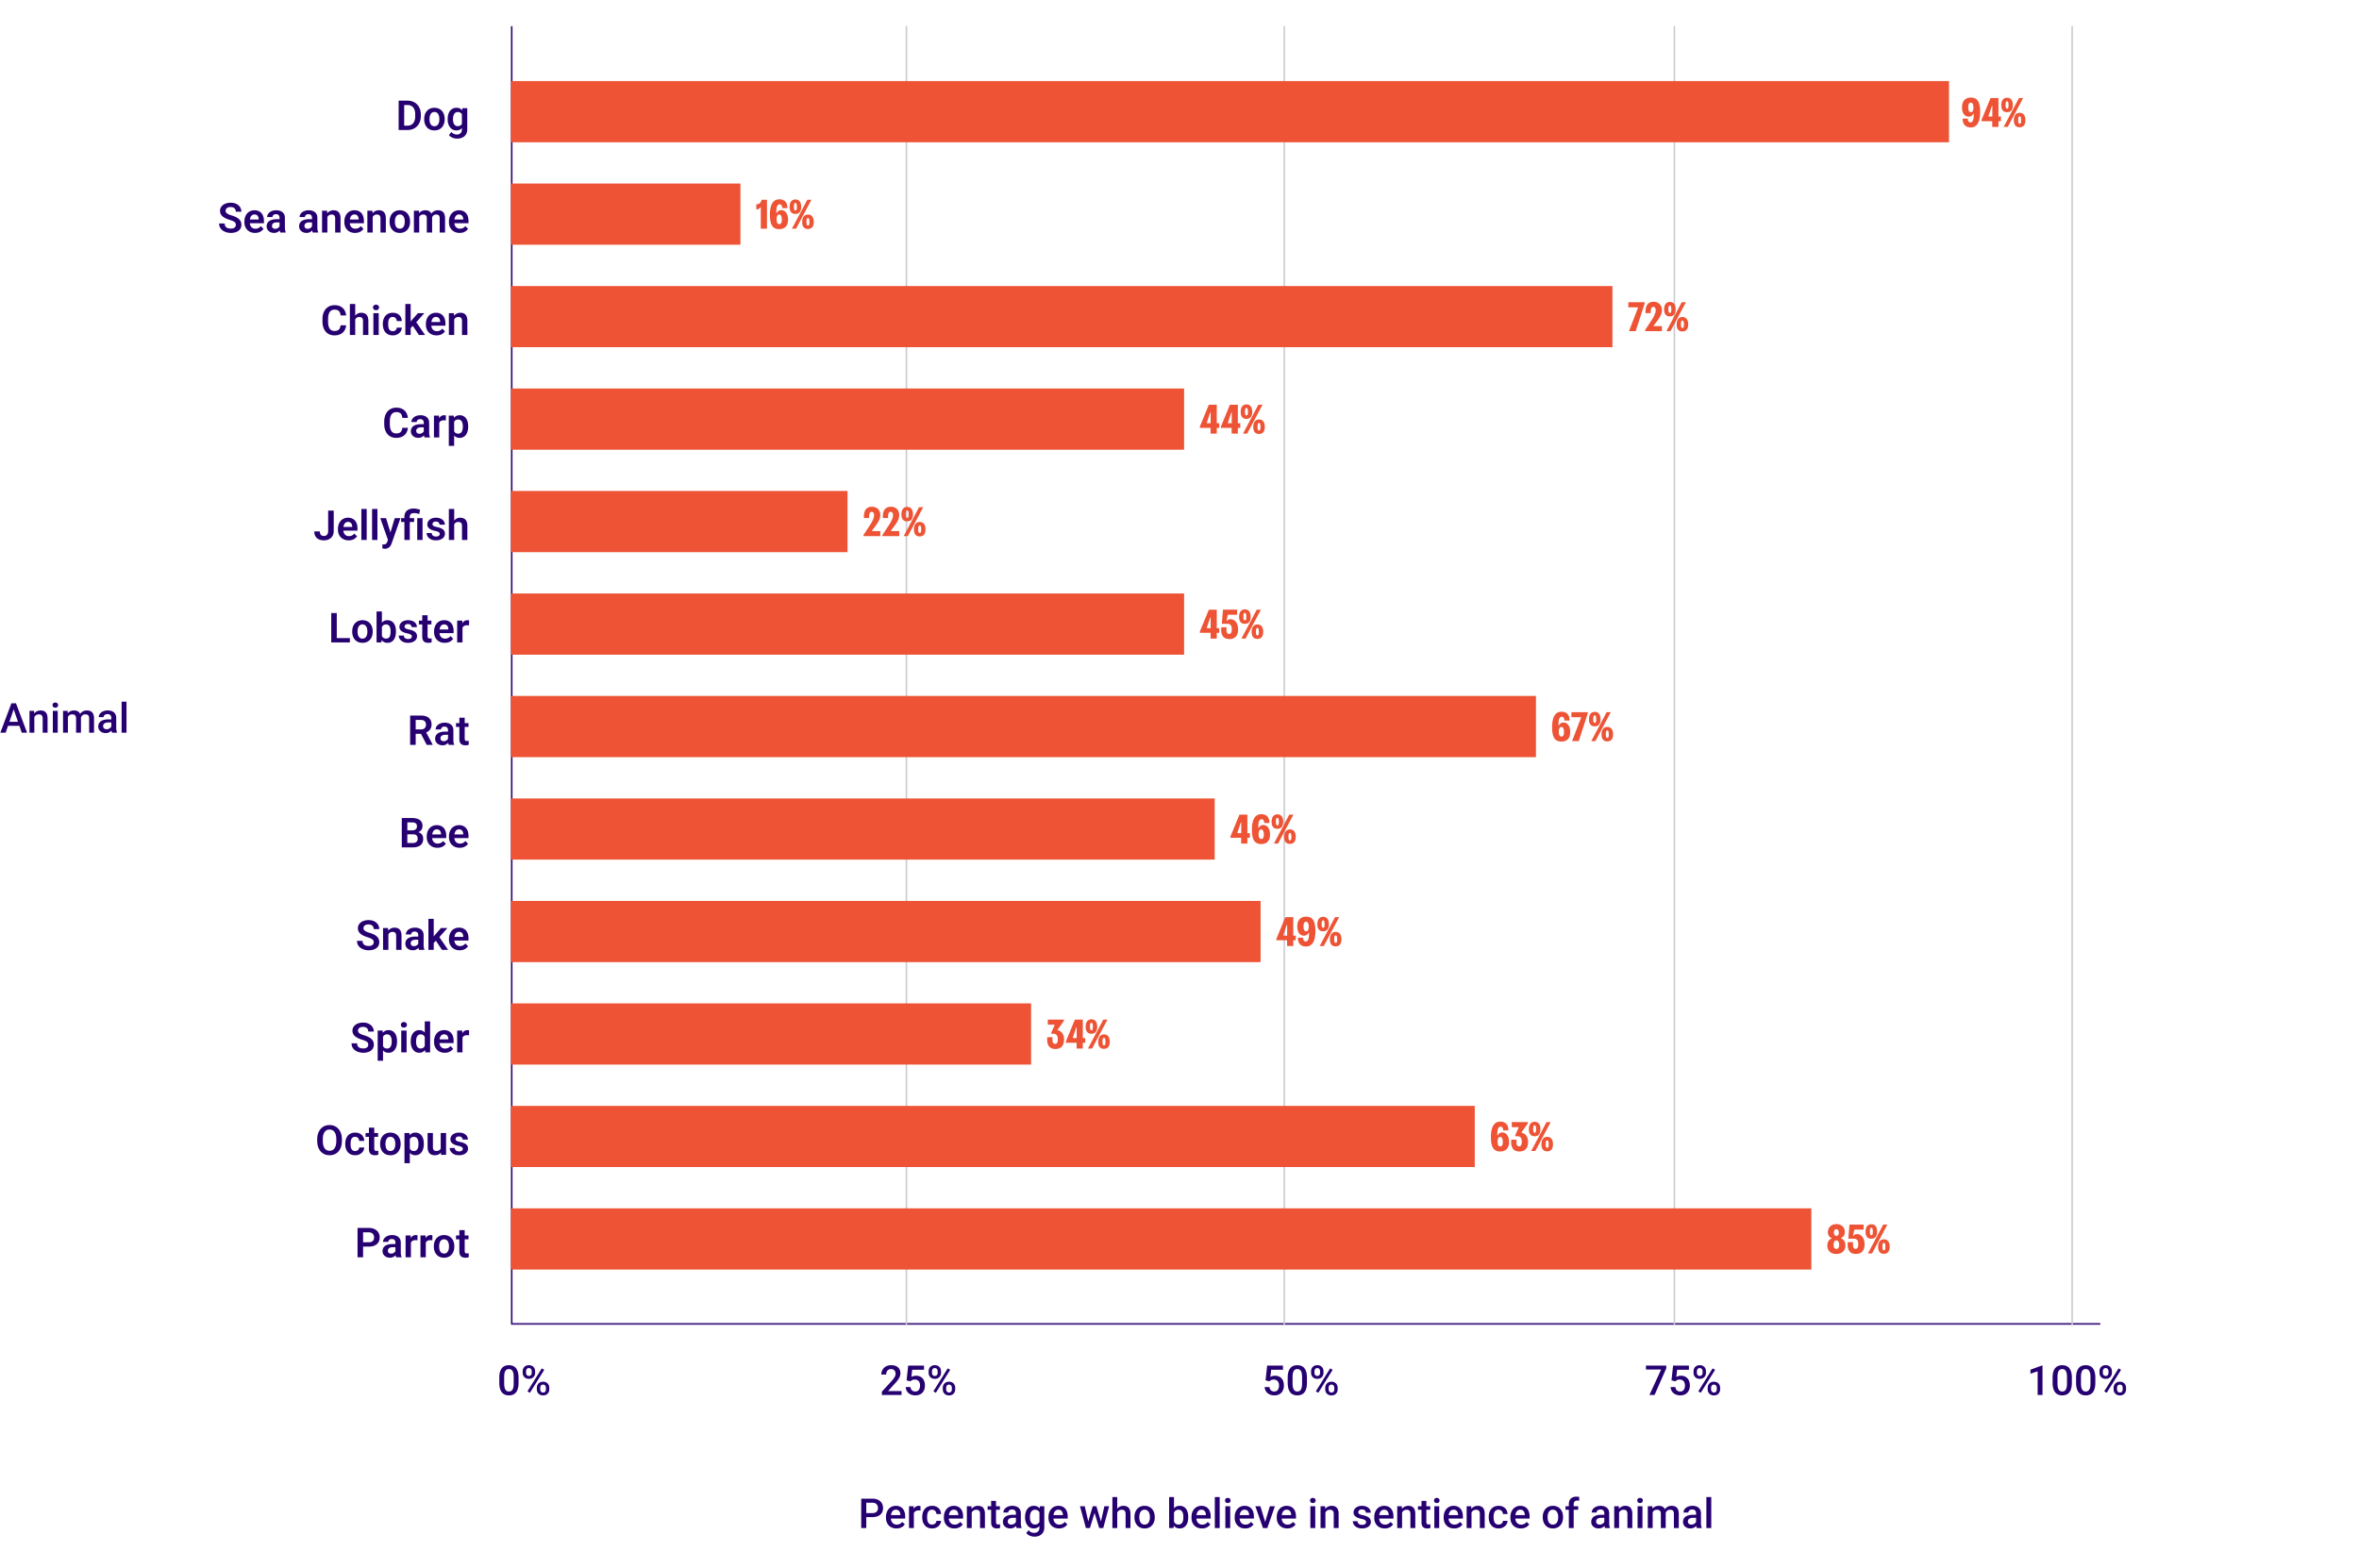
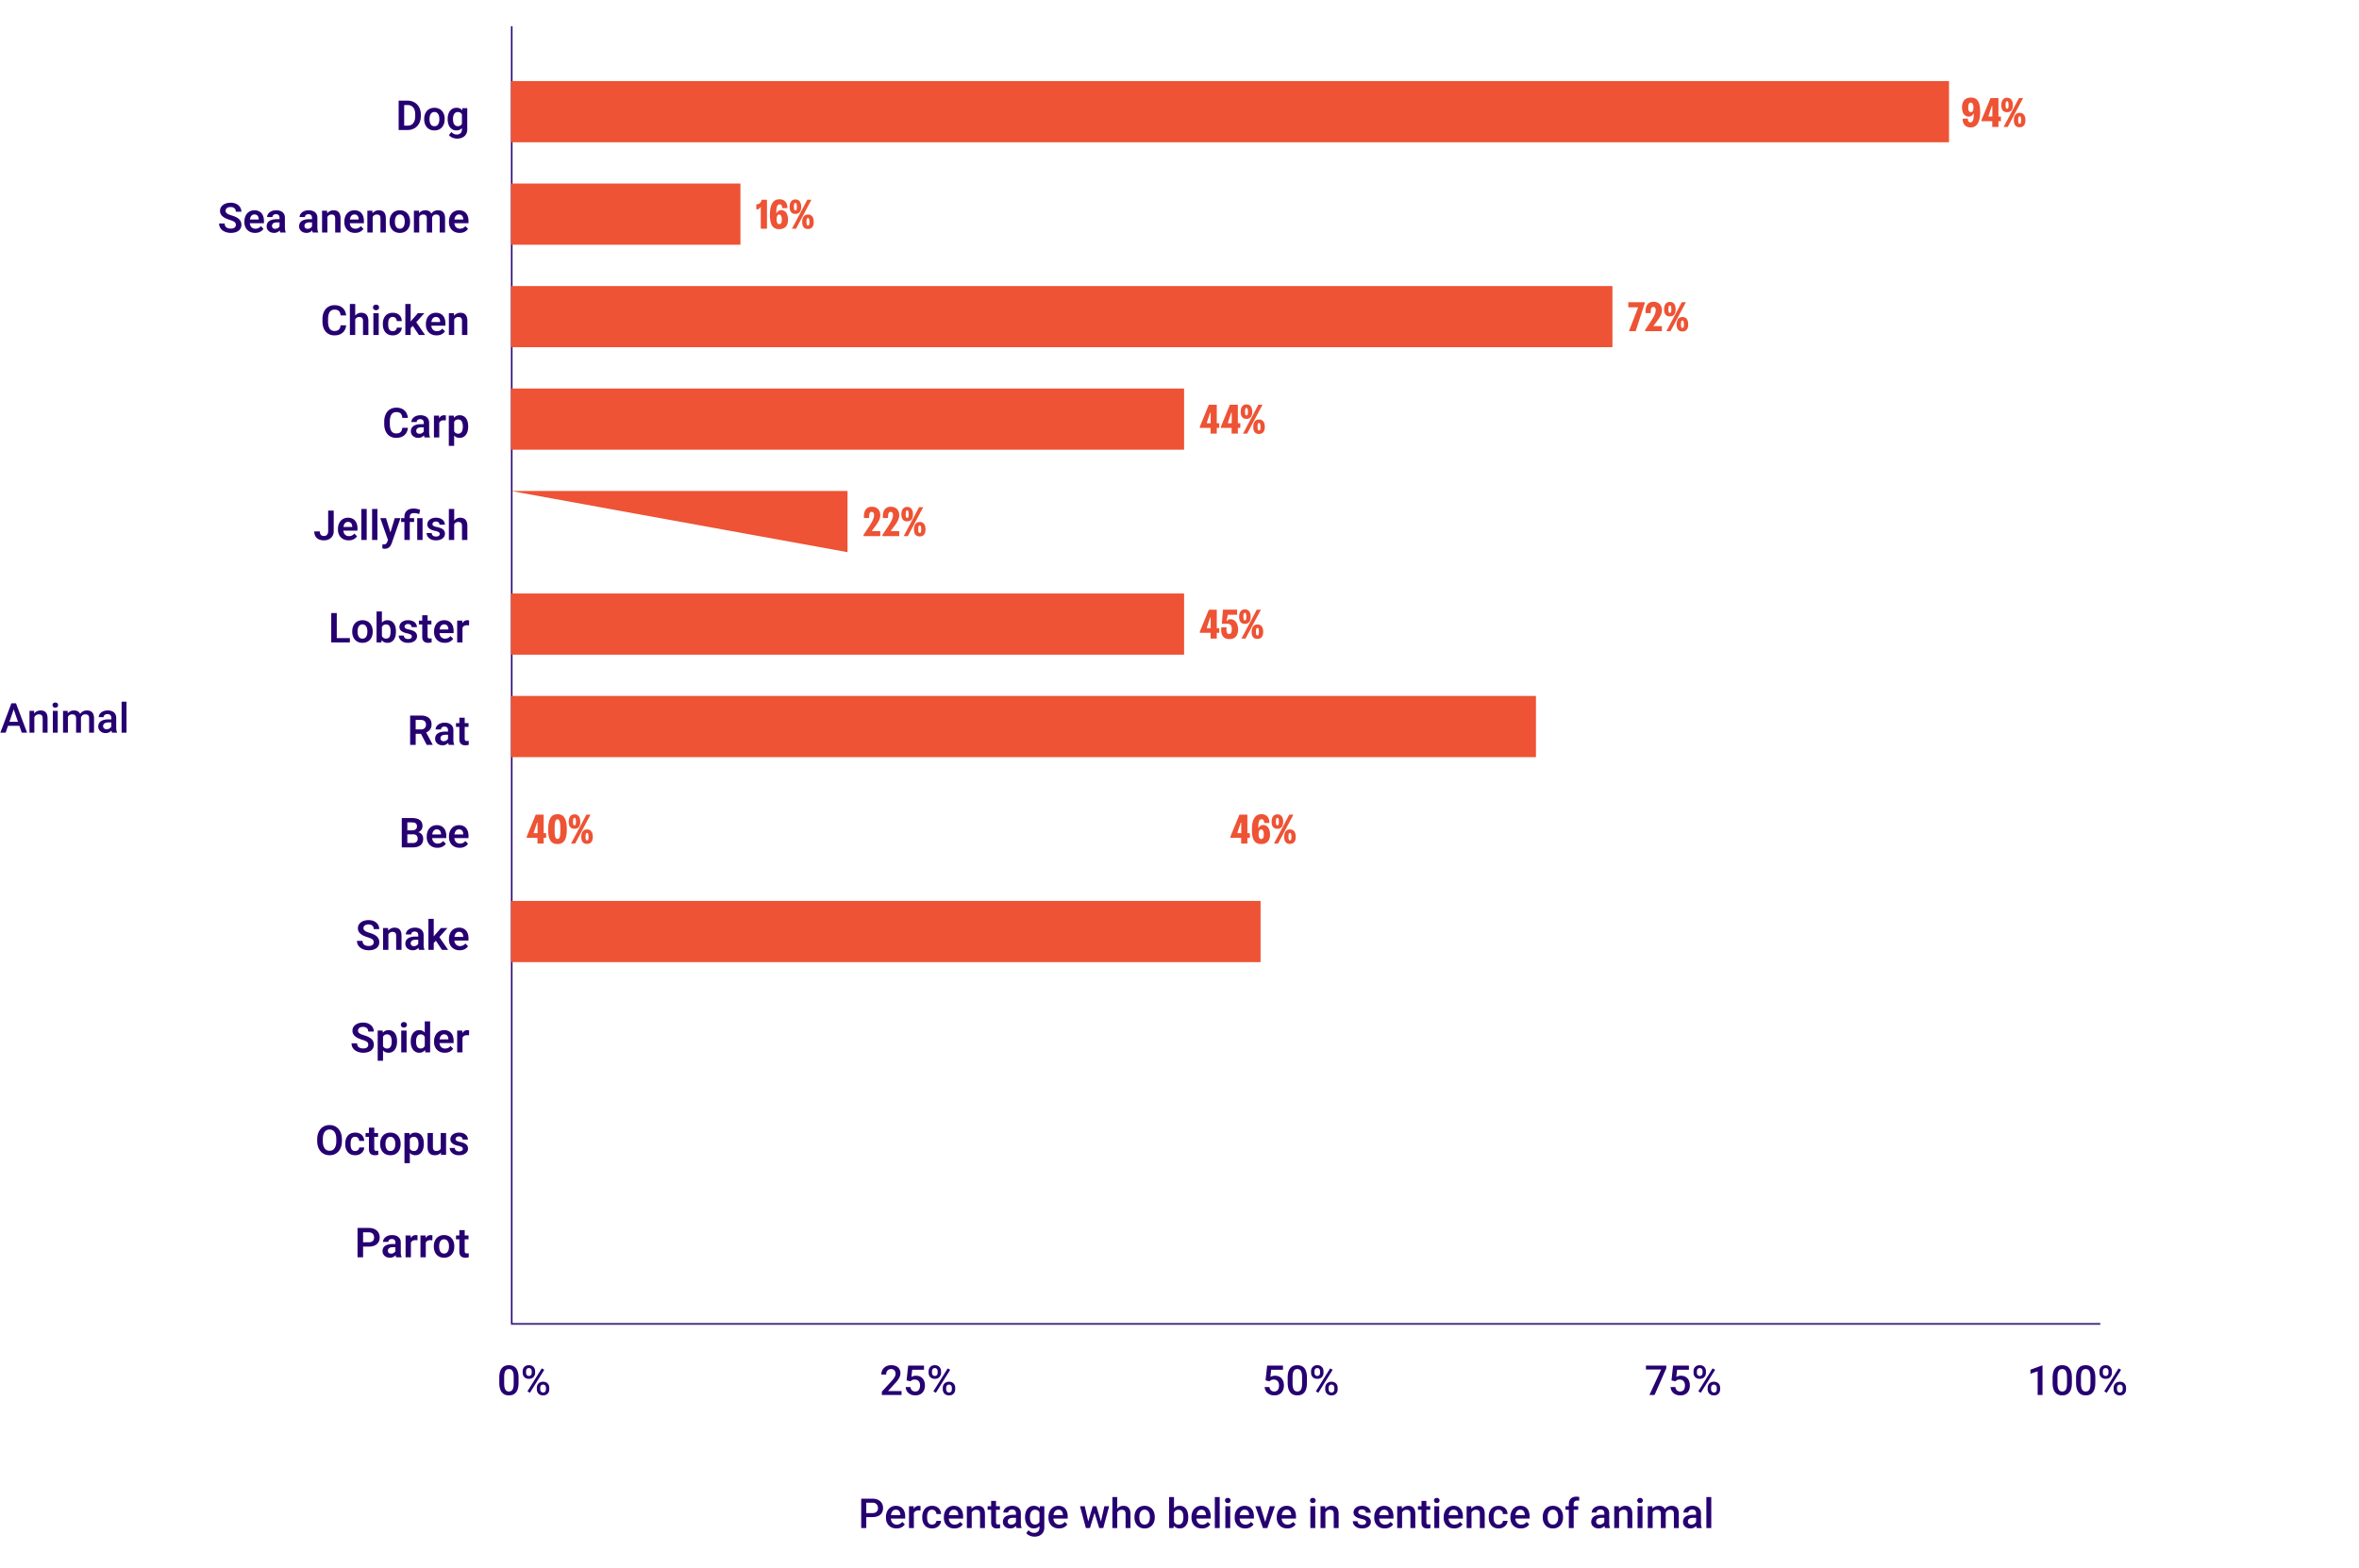
<svg xmlns="http://www.w3.org/2000/svg" width="1542" height="1025" fill="none">
  <path fill="#260071" d="M266.315 85h-4.139l.026-2.848h4.113q1.675 0 2.809-.738 1.133-.75 1.713-2.149.58-1.41.58-3.375v-.989q0-1.515-.329-2.676-.33-1.16-.976-1.951a4.06 4.06 0 0 0-1.569-1.2q-.936-.409-2.148-.409h-4.298v-2.86h4.298q1.925 0 3.506.646a7.8 7.8 0 0 1 2.756 1.859q1.173 1.2 1.793 2.874.633 1.674.633 3.744v.962q0 2.057-.633 3.744-.62 1.675-1.793 2.874a7.9 7.9 0 0 1-2.769 1.846q-1.608.646-3.573.646m-2.109-19.195V85h-3.625V65.805zm13.078 12.208v-.277q0-1.569.448-2.887a6.7 6.7 0 0 1 1.306-2.308 5.9 5.9 0 0 1 2.096-1.516q1.239-.553 2.821-.553 1.608 0 2.848.553 1.253.54 2.109 1.516a6.7 6.7 0 0 1 1.305 2.308q.449 1.318.449 2.887v.277q0 1.556-.449 2.887a6.9 6.9 0 0 1-1.305 2.307 5.9 5.9 0 0 1-2.096 1.516q-1.239.54-2.835.54-1.581 0-2.834-.54a5.84 5.84 0 0 1-2.109-1.516 6.8 6.8 0 0 1-1.306-2.307 9 9 0 0 1-.448-2.887m3.481-.277v.277q0 .936.184 1.753.185.817.567 1.437.383.62.989.976.62.343 1.476.343.844 0 1.451-.343.606-.357.988-.976.396-.62.58-1.437.186-.818.185-1.753v-.277q0-.923-.185-1.727a4.5 4.5 0 0 0-.58-1.437 2.76 2.76 0 0 0-1.002-.989q-.606-.37-1.463-.37-.844 0-1.45.37a2.8 2.8 0 0 0-.989.989 4.7 4.7 0 0 0-.567 1.437 7.7 7.7 0 0 0-.184 1.727m21.502-7h3.164v13.829q0 1.938-.844 3.283-.83 1.357-2.333 2.056-1.503.712-3.494.712-.857 0-1.859-.237a7.5 7.5 0 0 1-1.911-.752 4.7 4.7 0 0 1-1.516-1.305l1.568-2.056a4.8 4.8 0 0 0 1.609 1.252q.897.435 1.938.435 1.055 0 1.793-.395a2.6 2.6 0 0 0 1.147-1.134q.409-.738.409-1.82V73.993zm-9.637 7.303v-.277q0-1.635.395-2.966.396-1.346 1.134-2.307a5.25 5.25 0 0 1 1.806-1.49q1.068-.528 2.4-.527 1.41 0 2.373.514.975.514 1.608 1.463.646.95 1.002 2.255.369 1.29.567 2.847v.752a15 15 0 0 1-.593 2.782q-.395 1.265-1.055 2.214a4.6 4.6 0 0 1-1.635 1.45q-.975.515-2.294.515t-2.373-.54a5.3 5.3 0 0 1-1.806-1.517q-.738-.975-1.134-2.294t-.395-2.874m3.48-.277v.277q0 .923.185 1.727t.567 1.424q.383.605.962.95.58.342 1.384.342 1.081 0 1.767-.448a2.9 2.9 0 0 0 1.055-1.253 5.7 5.7 0 0 0 .474-1.806v-2.07a6.2 6.2 0 0 0-.29-1.463 3.6 3.6 0 0 0-.593-1.16 2.6 2.6 0 0 0-.975-.765q-.594-.276-1.411-.277-.791 0-1.384.356a2.76 2.76 0 0 0-.976.963 5 5 0 0 0-.58 1.437 8 8 0 0 0-.185 1.766M154.163 147.017q0-.555-.172-.989-.158-.448-.593-.804-.422-.37-1.2-.712-.765-.357-1.977-.739a22 22 0 0 1-2.505-.949 9.8 9.8 0 0 1-2.044-1.226 5.2 5.2 0 0 1-1.358-1.608q-.487-.923-.487-2.136 0-1.187.501-2.162a4.95 4.95 0 0 1 1.45-1.674q.936-.713 2.201-1.095 1.279-.382 2.822-.382 2.136 0 3.691.778 1.57.778 2.426 2.109.857 1.332.857 2.993h-3.612q0-.897-.383-1.582-.369-.686-1.134-1.081-.75-.396-1.898-.396-1.107 0-1.846.33-.725.33-1.094.896-.356.567-.356 1.266 0 .528.251.949.25.41.751.778.501.355 1.239.672.751.304 1.741.607 1.581.474 2.768 1.055 1.2.58 1.991 1.318a4.8 4.8 0 0 1 1.2 1.661q.408.923.408 2.096 0 1.24-.488 2.215a4.7 4.7 0 0 1-1.397 1.661q-.91.685-2.188 1.042-1.266.356-2.835.356-1.398 0-2.768-.369a8.4 8.4 0 0 1-2.466-1.134 5.8 5.8 0 0 1-1.766-1.925q-.66-1.173-.66-2.742h3.639q0 .91.29 1.555.303.633.844 1.042.554.396 1.292.58a6.6 6.6 0 0 0 1.595.185q1.107 0 1.819-.304.726-.317 1.081-.87.37-.554.37-1.265m12.577 5.247q-1.621 0-2.914-.528a6.4 6.4 0 0 1-2.201-1.463 6.7 6.7 0 0 1-1.385-2.202 7.7 7.7 0 0 1-.474-2.716v-.527q0-1.648.474-2.993.475-1.358 1.345-2.333a5.9 5.9 0 0 1 2.083-1.503q1.214-.527 2.676-.527 1.516 0 2.677.514a5.16 5.16 0 0 1 1.937 1.424q.778.922 1.174 2.215.396 1.278.395 2.834v1.463h-11.179v-2.399h7.752v-.264a4.2 4.2 0 0 0-.317-1.516 2.4 2.4 0 0 0-.896-1.107q-.608-.423-1.569-.422-.778 0-1.358.343a2.7 2.7 0 0 0-.949.949 4.7 4.7 0 0 0-.554 1.45 8.8 8.8 0 0 0-.185 1.872v.527q0 .897.238 1.662.25.764.725 1.331.488.553 1.16.87.686.303 1.556.303 1.094 0 1.977-.421a4.4 4.4 0 0 0 1.556-1.279l1.753 1.819q-.448.66-1.213 1.266-.751.606-1.819.989-1.068.369-2.465.369m15.978-3.296v-6.579q0-.725-.25-1.252a1.8 1.8 0 0 0-.765-.818q-.514-.29-1.305-.29-.7 0-1.226.238a1.8 1.8 0 0 0-.791.672 1.73 1.73 0 0 0-.277.976h-3.494q0-.883.422-1.675a4.5 4.5 0 0 1 1.2-1.424 5.9 5.9 0 0 1 1.885-.988q1.107-.356 2.479-.356 1.621 0 2.887.553 1.278.542 2.004 1.635.738 1.095.738 2.756v6.222q0 1.068.132 1.833.145.752.422 1.305V152h-3.547q-.25-.54-.382-1.371a11 11 0 0 1-.132-1.661m.488-5.656.026 2.07h-2.201q-.817 0-1.437.171-.62.159-1.015.475a1.9 1.9 0 0 0-.594.738 2.25 2.25 0 0 0-.197.963q0 .526.237.949.25.421.712.672.474.237 1.107.237.923 0 1.609-.369.686-.382 1.068-.923.382-.54.408-1.028l1.002 1.503q-.184.54-.554 1.147a5.2 5.2 0 0 1-.949 1.134 4.8 4.8 0 0 1-1.397.87q-.817.342-1.899.343-1.385 0-2.478-.554a4.4 4.4 0 0 1-1.727-1.516q-.633-.963-.633-2.189 0-1.132.422-2.004a3.85 3.85 0 0 1 1.252-1.463q.831-.606 2.057-.91 1.24-.316 2.834-.316zm20.738 5.656v-6.579q0-.725-.251-1.252a1.8 1.8 0 0 0-.764-.818q-.514-.29-1.305-.29-.699 0-1.227.238a1.8 1.8 0 0 0-.791.672 1.74 1.74 0 0 0-.276.976h-3.494q0-.883.422-1.675a4.5 4.5 0 0 1 1.2-1.424 5.9 5.9 0 0 1 1.885-.988q1.107-.356 2.478-.356 1.622 0 2.887.553 1.28.542 2.004 1.635.74 1.095.739 2.756v6.222q0 1.068.132 1.833.145.752.421 1.305V152h-3.546q-.25-.54-.382-1.371a11 11 0 0 1-.132-1.661m.488-5.656.026 2.07h-2.202q-.817 0-1.437.171-.62.159-1.015.475a1.9 1.9 0 0 0-.593.738 2.24 2.24 0 0 0-.198.963q0 .526.237.949.251.421.712.672.475.237 1.108.237.923 0 1.608-.369.685-.382 1.068-.923.382-.54.409-1.028l1.002 1.503q-.185.54-.554 1.147a5.2 5.2 0 0 1-.949 1.134 4.9 4.9 0 0 1-1.398.87q-.817.342-1.898.343-1.384 0-2.479-.554a4.4 4.4 0 0 1-1.727-1.516q-.632-.963-.632-2.189 0-1.132.421-2.004a3.85 3.85 0 0 1 1.253-1.463q.83-.606 2.056-.91 1.24-.316 2.835-.316zm9.571-2.531V152h-3.481v-14.265h3.27zm-.554 3.573h-1.028q.013-1.557.422-2.822.408-1.266 1.147-2.175a5.16 5.16 0 0 1 1.78-1.398q1.028-.487 2.293-.487 1.03 0 1.859.29a3.5 3.5 0 0 1 1.424.923q.606.632.923 1.661.33 1.014.33 2.505V152h-3.507v-9.176q0-.975-.29-1.542a1.62 1.62 0 0 0-.818-.804q-.526-.238-1.305-.238-.804 0-1.41.33-.594.316-1.002.883a4.4 4.4 0 0 0-.607 1.305 5.8 5.8 0 0 0-.211 1.596m18.629 7.91q-1.622 0-2.914-.528a6.4 6.4 0 0 1-2.202-1.463 6.7 6.7 0 0 1-1.384-2.202 7.7 7.7 0 0 1-.474-2.716v-.527q0-1.648.474-2.993.475-1.358 1.345-2.333a5.9 5.9 0 0 1 2.083-1.503q1.213-.527 2.676-.527 1.516 0 2.676.514a5.16 5.16 0 0 1 1.938 1.424q.778.922 1.174 2.215.395 1.278.395 2.834v1.463h-11.179v-2.399h7.752v-.264a4.2 4.2 0 0 0-.317-1.516 2.4 2.4 0 0 0-.896-1.107q-.607-.423-1.569-.422-.778 0-1.358.343a2.7 2.7 0 0 0-.949.949 4.7 4.7 0 0 0-.554 1.45 8.8 8.8 0 0 0-.185 1.872v.527q0 .897.238 1.662.25.764.725 1.331.488.553 1.16.87.685.303 1.556.303 1.094 0 1.977-.421a4.4 4.4 0 0 0 1.556-1.279l1.753 1.819q-.448.66-1.213 1.266-.751.606-1.819.989-1.068.369-2.465.369m11.535-11.483V152h-3.48v-14.265h3.269zm-.553 3.573h-1.029q.014-1.557.422-2.822.41-1.266 1.147-2.175a5.16 5.16 0 0 1 1.78-1.398q1.028-.487 2.294-.487 1.028 0 1.859.29a3.5 3.5 0 0 1 1.424.923q.606.632.922 1.661.33 1.014.33 2.505V152h-3.507v-9.176q0-.975-.29-1.542a1.62 1.62 0 0 0-.817-.804q-.528-.238-1.305-.238-.805 0-1.411.33-.594.316-1.002.883a4.3 4.3 0 0 0-.606 1.305 5.8 5.8 0 0 0-.211 1.596m11.601.659v-.277q0-1.569.448-2.887a6.7 6.7 0 0 1 1.306-2.307 5.9 5.9 0 0 1 2.096-1.517q1.239-.553 2.821-.553 1.608 0 2.848.553a5.85 5.85 0 0 1 2.109 1.517 6.7 6.7 0 0 1 1.305 2.307q.448 1.318.448 2.887v.277q0 1.555-.448 2.887a6.9 6.9 0 0 1-1.305 2.307 5.9 5.9 0 0 1-2.096 1.516q-1.239.54-2.835.541-1.581 0-2.834-.541a5.84 5.84 0 0 1-2.109-1.516 6.8 6.8 0 0 1-1.306-2.307 9 9 0 0 1-.448-2.887m3.481-.277v.277q0 .936.184 1.753t.567 1.437.989.976q.62.342 1.476.342.844 0 1.451-.342.606-.357.988-.976.396-.62.58-1.437a8 8 0 0 0 .185-1.753v-.277q0-.923-.185-1.727a4.5 4.5 0 0 0-.58-1.437 2.77 2.77 0 0 0-1.002-.989q-.606-.369-1.463-.369-.844 0-1.45.369a2.8 2.8 0 0 0-.989.989 4.7 4.7 0 0 0-.567 1.437 7.7 7.7 0 0 0-.184 1.727m15.899-4.074V152h-3.48v-14.265h3.282zm-.514 3.692h-1.068q0-1.49.356-2.743.369-1.252 1.081-2.175a4.9 4.9 0 0 1 1.753-1.45q1.056-.514 2.439-.514.963 0 1.767.29.804.276 1.384.883.594.593.91 1.556.316.949.316 2.28V152h-3.48v-9.163q0-1.002-.29-1.568-.277-.567-.804-.791-.528-.238-1.266-.238-.817 0-1.411.33a2.7 2.7 0 0 0-.962.883 4.3 4.3 0 0 0-.554 1.305 7 7 0 0 0-.171 1.596m8.675-.646-1.437.263a8.9 8.9 0 0 1 .369-2.518 6.3 6.3 0 0 1 1.041-2.07 4.9 4.9 0 0 1 1.727-1.397q1.042-.514 2.4-.514 1.055 0 1.898.303a3.5 3.5 0 0 1 1.464.936q.606.633.922 1.648.33 1.016.33 2.478V152h-3.507v-9.176q0-1.041-.29-1.595-.276-.554-.804-.765-.528-.224-1.239-.224-.726 0-1.266.277-.527.264-.896.738a3.4 3.4 0 0 0-.541 1.108 5 5 0 0 0-.171 1.345m18.246 8.556q-1.621 0-2.914-.528a6.4 6.4 0 0 1-2.201-1.463 6.7 6.7 0 0 1-1.385-2.202 7.7 7.7 0 0 1-.474-2.716v-.527q0-1.648.474-2.993.475-1.358 1.345-2.333a5.9 5.9 0 0 1 2.083-1.503q1.214-.527 2.676-.527 1.516 0 2.677.514a5.2 5.2 0 0 1 1.938 1.424q.777.922 1.173 2.215.396 1.278.395 2.834v1.463h-11.179v-2.399h7.752v-.264a4.2 4.2 0 0 0-.317-1.516 2.4 2.4 0 0 0-.896-1.107q-.607-.423-1.569-.422-.778 0-1.358.343a2.7 2.7 0 0 0-.949.949 4.7 4.7 0 0 0-.554 1.45 8.8 8.8 0 0 0-.185 1.872v.527q0 .897.238 1.662.25.764.725 1.331.488.553 1.16.87.686.303 1.556.303 1.093 0 1.977-.421a4.4 4.4 0 0 0 1.556-1.279l1.753 1.819q-.448.66-1.213 1.266-.751.606-1.819.989-1.068.369-2.465.369M222.612 212.685h3.625q-.144 1.924-1.068 3.415-.923 1.476-2.57 2.32-1.649.844-3.995.844-1.806 0-3.256-.633a7.1 7.1 0 0 1-2.466-1.833q-1.014-1.198-1.555-2.874-.541-1.687-.541-3.783v-1.464q0-2.095.554-3.783.553-1.687 1.582-2.874a7.06 7.06 0 0 1 2.492-1.846q1.463-.646 3.269-.646 2.347 0 3.968.87 1.622.857 2.518 2.36.897 1.503 1.081 3.454h-3.625q-.105-1.213-.527-2.057a2.8 2.8 0 0 0-1.24-1.279q-.817-.447-2.175-.448-1.055 0-1.859.396a3.4 3.4 0 0 0-1.318 1.186q-.528.778-.791 1.951-.264 1.16-.264 2.69v1.49q0 1.463.237 2.623.238 1.16.739 1.965.5.803 1.292 1.226.791.421 1.885.421 1.332 0 2.162-.421a2.86 2.86 0 0 0 1.279-1.24q.448-.817.567-2.03m9.584-13.935V219h-3.493v-20.25zm-.553 12.604h-1.029q0-1.49.396-2.743.395-1.252 1.12-2.175a5.14 5.14 0 0 1 1.727-1.45 4.9 4.9 0 0 1 2.242-.514 5.7 5.7 0 0 1 1.911.303q.87.29 1.49.936t.949 1.687q.343 1.029.343 2.505V219h-3.507v-9.123q0-.989-.29-1.556a1.73 1.73 0 0 0-.83-.83q-.528-.25-1.306-.251-.844 0-1.45.33a2.8 2.8 0 0 0-1.002.883 4.3 4.3 0 0 0-.58 1.305 6.6 6.6 0 0 0-.184 1.596m15.912-6.619V219h-3.493v-14.265zm-3.731-3.731q0-.777.528-1.292.54-.514 1.45-.514t1.437.514q.54.515.54 1.292 0 .765-.54 1.279-.528.514-1.437.514-.91 0-1.45-.514a1.71 1.71 0 0 1-.528-1.279m12.907 15.517q.739 0 1.318-.29t.923-.817q.356-.528.382-1.226h3.283a4.6 4.6 0 0 1-.817 2.597q-.792 1.147-2.11 1.819-1.305.66-2.926.66-1.648 0-2.874-.554a5.6 5.6 0 0 1-2.044-1.543 6.8 6.8 0 0 1-1.213-2.293 9.6 9.6 0 0 1-.395-2.795v-.422q0-1.49.395-2.795a6.8 6.8 0 0 1 1.213-2.294 5.6 5.6 0 0 1 2.044-1.543q1.226-.553 2.861-.553 1.727 0 3.032.672a5 5 0 0 1 2.056 1.898q.752 1.227.778 2.888h-3.283a3.15 3.15 0 0 0-.342-1.371 2.5 2.5 0 0 0-.897-.976q-.58-.369-1.41-.369-.883 0-1.477.369-.58.369-.91 1.015-.316.633-.448 1.424a11 11 0 0 0-.119 1.635v.422q0 .87.119 1.661.132.79.448 1.424.33.62.91.988.594.369 1.503.369m11.707-17.784V219h-3.48v-20.263zm8.938 5.998-6.209 6.974-3.362 3.415-1.107-2.703 2.597-3.269 3.876-4.417zM273.817 219l-4.417-6.645 2.321-2.254 6.13 8.899zm11.549.264q-1.622 0-2.914-.528a6.4 6.4 0 0 1-2.202-1.463 6.7 6.7 0 0 1-1.384-2.202 7.7 7.7 0 0 1-.474-2.716v-.527q0-1.648.474-2.993.475-1.358 1.345-2.333a5.9 5.9 0 0 1 2.083-1.503q1.214-.527 2.676-.527 1.517 0 2.676.514a5.16 5.16 0 0 1 1.938 1.424q.778.922 1.174 2.215.395 1.278.395 2.834v1.463h-11.179v-2.399h7.752v-.264a4.2 4.2 0 0 0-.317-1.516 2.4 2.4 0 0 0-.896-1.107q-.607-.422-1.569-.422-.778 0-1.358.343a2.7 2.7 0 0 0-.949.949 4.7 4.7 0 0 0-.554 1.45 8.8 8.8 0 0 0-.185 1.872v.527q0 .897.238 1.662.25.764.725 1.331.488.553 1.16.87.686.303 1.556.303 1.093 0 1.977-.421a4.4 4.4 0 0 0 1.556-1.279l1.753 1.819q-.448.66-1.213 1.266-.751.606-1.819.989-1.068.369-2.465.369m11.535-11.483V219h-3.48v-14.265h3.269zm-.553 3.573h-1.029q.014-1.557.422-2.822.41-1.266 1.147-2.175a5.16 5.16 0 0 1 1.78-1.398q1.029-.487 2.294-.487 1.028 0 1.859.29a3.5 3.5 0 0 1 1.424.923q.606.632.922 1.661.33 1.014.33 2.505V219h-3.507v-9.176q0-.975-.29-1.542a1.62 1.62 0 0 0-.817-.804q-.528-.238-1.305-.238-.804 0-1.411.33a2.9 2.9 0 0 0-1.002.883 4.3 4.3 0 0 0-.606 1.305 5.8 5.8 0 0 0-.211 1.596M262.98 279.685h3.625q-.144 1.924-1.067 3.415-.924 1.476-2.571 2.32t-3.995.844q-1.806 0-3.256-.633a7.1 7.1 0 0 1-2.466-1.833q-1.014-1.198-1.555-2.874-.541-1.687-.541-3.783v-1.464q0-2.096.554-3.783.553-1.687 1.582-2.874a7.06 7.06 0 0 1 2.492-1.846q1.463-.646 3.269-.646 2.347 0 3.969.87 1.621.857 2.518 2.36t1.081 3.454h-3.626q-.105-1.213-.527-2.057a2.8 2.8 0 0 0-1.239-1.279q-.817-.447-2.176-.448-1.054 0-1.859.396a3.4 3.4 0 0 0-1.318 1.186q-.528.778-.791 1.951-.264 1.16-.264 2.69v1.49q0 1.463.238 2.623.237 1.16.738 1.965.501.804 1.292 1.226t1.885.421q1.332 0 2.162-.421a2.86 2.86 0 0 0 1.279-1.24q.448-.817.567-2.03m14.027 3.283v-6.579q0-.725-.25-1.252a1.8 1.8 0 0 0-.765-.818q-.515-.29-1.305-.29-.7 0-1.226.238a1.8 1.8 0 0 0-.791.672 1.73 1.73 0 0 0-.277.976h-3.494q0-.883.422-1.675a4.5 4.5 0 0 1 1.2-1.424 5.9 5.9 0 0 1 1.885-.988q1.108-.356 2.479-.356 1.621 0 2.887.553 1.279.541 2.004 1.635.738 1.095.738 2.756v6.222q0 1.068.132 1.833.145.751.422 1.305V286h-3.547q-.25-.54-.382-1.371a11 11 0 0 1-.132-1.661m.488-5.656.026 2.07h-2.201q-.818 0-1.437.171-.62.159-1.015.475a1.9 1.9 0 0 0-.594.738 2.25 2.25 0 0 0-.197.963q0 .526.237.949.25.421.712.672.474.237 1.107.237.924 0 1.609-.369.685-.382 1.068-.923.382-.54.408-1.028l1.002 1.503q-.184.54-.553 1.147a5.2 5.2 0 0 1-.95 1.134 4.8 4.8 0 0 1-1.397.87q-.818.343-1.899.343-1.384 0-2.478-.554a4.4 4.4 0 0 1-1.727-1.516q-.633-.963-.633-2.189 0-1.132.422-2.004a3.85 3.85 0 0 1 1.252-1.463q.831-.606 2.057-.91 1.24-.316 2.834-.316zm9.637-2.663V286h-3.48v-14.265h3.296zm4.338-3.006-.053 3.243a6 6 0 0 0-.659-.079 10 10 0 0 0-.673-.026q-.804 0-1.41.224a2.6 2.6 0 0 0-1.015.62 2.7 2.7 0 0 0-.607 1.001q-.21.58-.237 1.319l-.752-.092q0-1.358.277-2.519.277-1.16.805-2.03a3.9 3.9 0 0 1 1.318-1.345q.804-.487 1.846-.487.29 0 .619.052.343.04.541.119m5.392 2.835v17.006h-3.494v-19.749h3.23zm9.162 4.245V279a10.8 10.8 0 0 1-.369 2.887q-.356 1.319-1.054 2.307a5 5 0 0 1-1.741 1.529q-1.028.54-2.373.541-1.318 0-2.294-.501a4.7 4.7 0 0 1-1.648-1.451 8 8 0 0 1-1.081-2.175 16.3 16.3 0 0 1-.593-2.729v-.883q.198-1.569.593-2.848.41-1.292 1.081-2.228a4.7 4.7 0 0 1 1.635-1.463q.976-.514 2.281-.514 1.358 0 2.386.514a4.8 4.8 0 0 1 1.754 1.476q.711.963 1.067 2.294.356 1.332.356 2.967m-3.493.277v-.277q0-.95-.172-1.754a4.7 4.7 0 0 0-.527-1.424 2.6 2.6 0 0 0-.923-.962q-.567-.343-1.371-.343t-1.384.264a2.4 2.4 0 0 0-.949.751 3.8 3.8 0 0 0-.58 1.161q-.198.659-.264 1.463v2.188q.119.976.461 1.754a2.9 2.9 0 0 0 1.002 1.239q.673.462 1.74.461.805 0 1.372-.355.566-.357.922-.976.356-.633.515-1.45a9 9 0 0 0 .158-1.74M214.517 347.173v-13.368h3.626v13.368q0 1.912-.831 3.283a5.53 5.53 0 0 1-2.268 2.083q-1.437.725-3.243.725-1.859 0-3.296-.62a4.97 4.97 0 0 1-2.254-1.925q-.804-1.291-.804-3.282h3.638q0 1.08.33 1.74t.936.949q.62.29 1.45.29.805 0 1.411-.369.62-.382.962-1.108.343-.725.343-1.766m13.368 6.091q-1.621 0-2.913-.528a6.4 6.4 0 0 1-2.202-1.463 6.7 6.7 0 0 1-1.384-2.202 7.7 7.7 0 0 1-.475-2.716v-.527q0-1.648.475-2.993.474-1.358 1.344-2.333a5.94 5.94 0 0 1 2.083-1.503q1.213-.527 2.677-.527 1.516 0 2.676.514a5.2 5.2 0 0 1 1.938 1.424q.778.922 1.173 2.215.396 1.278.396 2.834v1.463h-11.18v-2.399h7.752v-.264a4.2 4.2 0 0 0-.316-1.516 2.4 2.4 0 0 0-.897-1.107q-.606-.422-1.569-.422-.777 0-1.358.343a2.7 2.7 0 0 0-.949.949q-.369.606-.553 1.45a8.7 8.7 0 0 0-.185 1.872v.527q0 .897.237 1.662.25.764.725 1.331.488.553 1.161.87.685.303 1.555.303 1.095 0 1.978-.421a4.4 4.4 0 0 0 1.555-1.279l1.754 1.819q-.448.66-1.213 1.266-.752.606-1.819.989-1.068.369-2.466.369m11.813-20.514V353h-3.494v-20.25zm7.013 0V353h-3.493v-20.25zm7.502 18.668 3.823-12.683h3.731l-5.722 16.427q-.197.528-.514 1.147a4.9 4.9 0 0 1-.817 1.173 3.9 3.9 0 0 1-1.292.923q-.765.356-1.859.356-.474 0-.844-.066a11 11 0 0 1-.778-.171v-2.61q.132.012.304.013.184.013.316.013.765 0 1.266-.185a1.66 1.66 0 0 0 .804-.567q.317-.381.527-1.001zm-1.885-12.683 3.23 10.508.567 3.678-2.4.435-5.155-14.621zM267.858 353h-3.507v-15.056q0-1.766.712-2.979.725-1.226 2.07-1.859 1.358-.633 3.23-.633 1.094 0 2.109.224 1.029.211 2.11.554l-.515 2.821q-.698-.224-1.529-.422-.817-.197-1.938-.197-1.385 0-2.07.632-.672.633-.672 1.859zm2.848-14.265v2.505h-8.504v-2.505zm5.51 0V353h-3.493v-14.265zm11.22 10.363q0-.448-.238-.805-.237-.355-.896-.646-.647-.303-1.899-.566a14 14 0 0 1-2.043-.594 6.6 6.6 0 0 1-1.609-.857 3.9 3.9 0 0 1-1.054-1.199q-.369-.699-.369-1.609 0-.883.382-1.661a4.1 4.1 0 0 1 1.107-1.384q.726-.607 1.767-.949 1.041-.356 2.347-.356 1.82 0 3.124.593 1.318.592 2.017 1.635a4.03 4.03 0 0 1 .699 2.32h-3.48a2.03 2.03 0 0 0-.264-1.028 1.8 1.8 0 0 0-.778-.739q-.527-.29-1.332-.29-.725 0-1.226.238-.488.237-.738.619t-.25.844q0 .343.131.62.145.263.462.487.316.225.857.409.554.185 1.358.356 1.594.316 2.781.844 1.2.514 1.873 1.371.672.857.672 2.188 0 .95-.409 1.741a4.04 4.04 0 0 1-1.186 1.358q-.778.58-1.859.909-1.082.317-2.439.317-1.965 0-3.322-.699-1.358-.712-2.057-1.793-.699-1.094-.699-2.268h3.336q.039.831.448 1.332.408.501 1.028.725.633.211 1.332.211.79 0 1.331-.211.541-.224.818-.593a1.45 1.45 0 0 0 .277-.87m9.465-16.348V353h-3.493v-20.25zm-.553 12.604h-1.029q0-1.49.396-2.743t1.12-2.175a5.15 5.15 0 0 1 1.727-1.45 4.9 4.9 0 0 1 2.242-.514 5.7 5.7 0 0 1 1.911.303q.87.29 1.49.936t.949 1.687q.343 1.029.343 2.505V353h-3.507v-9.123q0-.989-.29-1.556a1.73 1.73 0 0 0-.83-.83q-.528-.25-1.306-.251-.843 0-1.45.33a2.8 2.8 0 0 0-1.002.883 4.3 4.3 0 0 0-.58 1.305 6.6 6.6 0 0 0-.184 1.596M228.703 417.152V420h-9.651v-2.848zm-8.557-16.347V420h-3.625v-19.195zm10.099 12.208v-.277q0-1.569.448-2.887a6.7 6.7 0 0 1 1.306-2.307 5.9 5.9 0 0 1 2.096-1.517q1.239-.553 2.821-.553 1.608 0 2.848.553a5.85 5.85 0 0 1 2.109 1.517 6.7 6.7 0 0 1 1.305 2.307q.448 1.318.448 2.887v.277q0 1.555-.448 2.887a6.9 6.9 0 0 1-1.305 2.307 5.9 5.9 0 0 1-2.096 1.516q-1.239.54-2.835.541-1.581 0-2.834-.541a5.84 5.84 0 0 1-2.109-1.516 6.8 6.8 0 0 1-1.306-2.307 9 9 0 0 1-.448-2.887m3.481-.277v.277q0 .936.184 1.753.185.817.567 1.437.383.62.989.976.62.342 1.476.342.844 0 1.451-.342.606-.357.988-.976.396-.62.58-1.437a8 8 0 0 0 .185-1.753v-.277q0-.923-.185-1.727a4.5 4.5 0 0 0-.58-1.437 2.77 2.77 0 0 0-1.002-.989q-.606-.369-1.463-.369-.844 0-1.45.369a2.8 2.8 0 0 0-.989.989 4.7 4.7 0 0 0-.567 1.437 7.7 7.7 0 0 0-.184 1.727m12.419-12.986h3.493v17.099l-.343 3.151h-3.15zm12.669 12.973V413q0 1.595-.356 2.926-.344 1.332-1.041 2.307a4.9 4.9 0 0 1-1.741 1.503q-1.028.528-2.412.528-1.319 0-2.294-.514a4.65 4.65 0 0 1-1.622-1.451q-.659-.948-1.055-2.228a17 17 0 0 1-.593-2.821v-.751q.198-1.543.593-2.822.396-1.278 1.055-2.228a4.6 4.6 0 0 1 1.622-1.463q.962-.514 2.267-.514 1.398 0 2.439.54a4.64 4.64 0 0 1 1.741 1.503q.697.962 1.041 2.294.356 1.318.356 2.914m-3.494.277v-.277q0-.91-.145-1.714a4.9 4.9 0 0 0-.474-1.437 2.53 2.53 0 0 0-.897-.976q-.566-.356-1.424-.356-.817 0-1.397.277-.567.278-.949.765-.37.487-.58 1.147-.198.659-.264 1.424v2.056q.091 1.015.435 1.833.343.804 1.015 1.279.685.474 1.767.474.843 0 1.41-.329.567-.343.897-.95.33-.62.461-1.437a10 10 0 0 0 .145-1.779m13.869 3.098q0-.448-.237-.805-.237-.355-.896-.646-.647-.303-1.899-.566a14 14 0 0 1-2.043-.594 6.6 6.6 0 0 1-1.609-.857 3.9 3.9 0 0 1-1.054-1.199q-.369-.699-.369-1.609 0-.883.382-1.661a4.1 4.1 0 0 1 1.107-1.384q.726-.607 1.767-.949 1.04-.356 2.347-.356 1.819 0 3.124.593 1.318.592 2.017 1.635a4.03 4.03 0 0 1 .699 2.32h-3.481a2.03 2.03 0 0 0-.263-1.028 1.8 1.8 0 0 0-.778-.739q-.527-.29-1.332-.29-.725 0-1.226.238-.488.237-.738.619t-.25.844q0 .343.131.62.146.263.462.487.316.225.857.409.554.185 1.358.356 1.595.316 2.781.844 1.2.514 1.872 1.371t.673 2.188q0 .95-.409 1.741a4.04 4.04 0 0 1-1.186 1.358q-.779.58-1.859.909-1.081.317-2.439.317-1.964 0-3.323-.699-1.357-.712-2.056-1.793-.699-1.094-.699-2.268h3.336q.039.831.448 1.332.408.501 1.028.725.633.211 1.332.211.79 0 1.331-.211.541-.224.818-.593a1.45 1.45 0 0 0 .276-.87m12.802-10.363v2.505h-8.174v-2.505zm-5.986-3.506h3.494v13.658q0 .633.171.975a.89.89 0 0 0 .515.462q.343.118.817.118.342 0 .633-.039.29-.04.488-.079l.013 2.61q-.435.145-.989.237-.54.093-1.226.093-1.173 0-2.057-.396a2.93 2.93 0 0 1-1.371-1.305q-.488-.91-.488-2.399zm14.713 18.035q-1.622 0-2.913-.528a6.4 6.4 0 0 1-2.202-1.463 6.7 6.7 0 0 1-1.384-2.202 7.7 7.7 0 0 1-.475-2.716v-.527q0-1.648.475-2.993.474-1.358 1.344-2.333a5.94 5.94 0 0 1 2.083-1.503q1.213-.527 2.677-.527 1.516 0 2.676.514a5.2 5.2 0 0 1 1.938 1.424q.779.922 1.173 2.215.396 1.278.396 2.834v1.463h-11.18v-2.399h7.752v-.264a4.2 4.2 0 0 0-.316-1.516 2.4 2.4 0 0 0-.897-1.107q-.606-.422-1.569-.422-.777 0-1.358.343a2.7 2.7 0 0 0-.949.949q-.369.606-.553 1.45a8.7 8.7 0 0 0-.185 1.872v.527q0 .897.237 1.662.25.764.725 1.331.488.553 1.161.87.685.303 1.555.303 1.095 0 1.978-.421a4.4 4.4 0 0 0 1.555-1.279l1.754 1.819q-.448.66-1.213 1.266-.751.606-1.819.989-1.068.369-2.466.369m11.602-11.615V420h-3.481v-14.265h3.296zm4.337-3.006-.053 3.243a6 6 0 0 0-.659-.079 9 9 0 0 0-.672-.026q-.804 0-1.411.224a2.64 2.64 0 0 0-1.015.62 2.7 2.7 0 0 0-.606 1.001q-.211.58-.238 1.319l-.751-.092q0-1.359.277-2.519.276-1.16.804-2.03t1.318-1.345q.805-.487 1.846-.487.29 0 .62.052.342.04.54.119M268.095 467.805h6.974q2.189 0 3.758.659t2.412 1.951q.844 1.291.844 3.177 0 1.49-.527 2.584a5 5 0 0 1-1.49 1.833q-.95.738-2.241 1.16l-1.134.58h-6.157l-.026-2.861h4.601q1.12 0 1.859-.395a2.6 2.6 0 0 0 1.107-1.095q.383-.698.383-1.595 0-.962-.37-1.661a2.5 2.5 0 0 0-1.12-1.094q-.752-.382-1.899-.382h-3.348V487h-3.626zM278.932 487l-4.443-8.596 3.837-.013 4.495 8.424V487zm13.922-3.032v-6.579q0-.725-.25-1.252a1.8 1.8 0 0 0-.765-.818q-.515-.29-1.305-.29-.7 0-1.226.238a1.8 1.8 0 0 0-.791.672 1.73 1.73 0 0 0-.277.976h-3.494q0-.883.422-1.675a4.5 4.5 0 0 1 1.2-1.424 5.9 5.9 0 0 1 1.885-.988q1.107-.356 2.478-.356 1.622 0 2.888.553 1.278.541 2.004 1.635.738 1.095.738 2.756v6.222q0 1.068.132 1.833.144.751.422 1.305V487h-3.547q-.25-.54-.382-1.371a11 11 0 0 1-.132-1.661m.488-5.656.026 2.07h-2.201q-.817 0-1.438.171-.62.159-1.015.475a1.9 1.9 0 0 0-.593.738 2.24 2.24 0 0 0-.198.963q0 .526.238.949.25.421.712.672.474.237 1.107.237.923 0 1.608-.369.685-.382 1.068-.923.382-.54.409-1.028l1.002 1.503q-.185.54-.554 1.147a5.2 5.2 0 0 1-.949 1.134 4.9 4.9 0 0 1-1.397.87q-.818.343-1.899.343-1.385 0-2.478-.554a4.4 4.4 0 0 1-1.728-1.516q-.632-.963-.632-2.189 0-1.132.422-2.004a3.84 3.84 0 0 1 1.252-1.463q.83-.606 2.057-.91 1.24-.316 2.834-.316zm12.907-5.577v2.505h-8.174v-2.505zm-5.986-3.506h3.494v13.658q0 .633.171.975a.88.88 0 0 0 .514.462q.343.118.818.118.342 0 .633-.039.29-.04.487-.079l.014 2.61q-.435.145-.989.237a7.3 7.3 0 0 1-1.226.093q-1.174 0-2.057-.396a2.93 2.93 0 0 1-1.371-1.305q-.488-.91-.488-2.399zM269.994 545.444h-4.905l-.026-2.558h4.206q1.08 0 1.806-.303.725-.303 1.094-.883.382-.58.382-1.411 0-.922-.356-1.503-.343-.58-1.081-.844-.738-.276-1.872-.276h-2.979V554h-3.626v-19.195h6.605q1.635 0 2.914.316 1.292.304 2.188.949a4.17 4.17 0 0 1 1.358 1.622q.475.975.475 2.32 0 1.187-.554 2.189-.54.988-1.674 1.608-1.121.62-2.848.712zm-.159 8.556h-5.814l1.517-2.848h4.297q1.081 0 1.78-.356.712-.355 1.055-.975.356-.633.356-1.45 0-.897-.317-1.556a2.13 2.13 0 0 0-.975-1.015q-.66-.357-1.74-.356h-3.771l.027-2.558h4.798l.831.989q1.66.014 2.703.659 1.054.647 1.555 1.661.501 1.016.501 2.189 0 1.845-.804 3.098-.791 1.252-2.32 1.885-1.516.633-3.679.633m16.084.264q-1.622 0-2.913-.528a6.4 6.4 0 0 1-2.202-1.463 6.7 6.7 0 0 1-1.384-2.202 7.7 7.7 0 0 1-.475-2.716v-.527q0-1.648.475-2.993.474-1.358 1.345-2.333a5.9 5.9 0 0 1 2.083-1.503q1.212-.527 2.676-.527 1.517 0 2.676.514a5.16 5.16 0 0 1 1.938 1.424q.778.922 1.174 2.215.395 1.278.395 2.834v1.463h-11.18v-2.399h7.752v-.264a4.2 4.2 0 0 0-.316-1.516 2.4 2.4 0 0 0-.897-1.107q-.606-.423-1.568-.422-.779 0-1.358.343a2.7 2.7 0 0 0-.95.949q-.369.607-.553 1.45a8.8 8.8 0 0 0-.185 1.872v.527q0 .897.237 1.662.25.764.726 1.331.487.553 1.16.87.685.303 1.555.303 1.095 0 1.978-.421a4.4 4.4 0 0 0 1.556-1.279l1.753 1.819q-.448.66-1.213 1.266-.751.606-1.819.989-1.068.369-2.466.369m14.529 0q-1.621 0-2.914-.528a6.4 6.4 0 0 1-2.201-1.463 6.7 6.7 0 0 1-1.385-2.202 7.7 7.7 0 0 1-.474-2.716v-.527q0-1.648.474-2.993.475-1.358 1.345-2.333a5.9 5.9 0 0 1 2.083-1.503q1.214-.527 2.676-.527 1.516 0 2.677.514a5.2 5.2 0 0 1 1.938 1.424q.777.922 1.173 2.215.396 1.278.395 2.834v1.463h-11.179v-2.399h7.752v-.264a4.2 4.2 0 0 0-.317-1.516 2.4 2.4 0 0 0-.896-1.107q-.607-.423-1.569-.422-.778 0-1.358.343a2.7 2.7 0 0 0-.949.949 4.7 4.7 0 0 0-.554 1.45 8.8 8.8 0 0 0-.185 1.872v.527q0 .897.238 1.662.25.764.725 1.331.488.553 1.16.87.686.303 1.556.303 1.093 0 1.977-.421a4.4 4.4 0 0 0 1.556-1.279l1.753 1.819q-.448.66-1.213 1.266-.751.606-1.819.989-1.068.369-2.465.369M244.286 616.017q0-.554-.172-.989-.158-.448-.593-.804-.422-.37-1.2-.712-.764-.357-1.977-.739a22 22 0 0 1-2.505-.949 9.8 9.8 0 0 1-2.044-1.226 5.2 5.2 0 0 1-1.357-1.608q-.488-.923-.488-2.136 0-1.187.501-2.162a4.95 4.95 0 0 1 1.45-1.674q.936-.713 2.202-1.095 1.279-.382 2.821-.382 2.136 0 3.691.778 1.57.778 2.426 2.109t.857 2.993h-3.612q0-.897-.383-1.582-.37-.686-1.133-1.081-.751-.396-1.899-.396-1.107 0-1.846.33-.725.33-1.094.896-.356.567-.356 1.266 0 .528.251.949.25.41.751.778.501.356 1.239.672.751.304 1.741.607 1.581.474 2.768 1.055 1.2.58 1.991 1.318a4.8 4.8 0 0 1 1.2 1.661q.408.923.408 2.096 0 1.24-.487 2.215a4.7 4.7 0 0 1-1.398 1.661q-.91.685-2.188 1.042-1.266.356-2.835.356-1.398 0-2.768-.369a8.4 8.4 0 0 1-2.466-1.134 5.8 5.8 0 0 1-1.766-1.925q-.66-1.173-.66-2.742h3.639q0 .91.29 1.555.304.633.844 1.042.554.396 1.292.58a6.6 6.6 0 0 0 1.595.185q1.107 0 1.819-.304.726-.316 1.082-.87.369-.554.369-1.265m9.584-6.236V621h-3.48v-14.265h3.269zm-.554 3.573h-1.028q.014-1.557.422-2.822.409-1.266 1.147-2.175a5.16 5.16 0 0 1 1.78-1.398q1.028-.487 2.294-.487 1.028 0 1.859.29a3.5 3.5 0 0 1 1.423.923q.607.632.923 1.661.33 1.014.33 2.505V621h-3.507v-9.176q0-.975-.29-1.542a1.62 1.62 0 0 0-.817-.804q-.528-.238-1.306-.238-.804 0-1.41.33-.594.316-1.002.883a4.4 4.4 0 0 0-.607 1.305 5.8 5.8 0 0 0-.211 1.596m20.079 4.614v-6.579q0-.725-.25-1.252a1.8 1.8 0 0 0-.765-.818q-.514-.29-1.305-.29-.7 0-1.226.238a1.8 1.8 0 0 0-.791.672 1.73 1.73 0 0 0-.277.976h-3.494q0-.883.422-1.675a4.5 4.5 0 0 1 1.2-1.424 5.9 5.9 0 0 1 1.885-.988q1.107-.357 2.478-.356 1.623 0 2.888.553 1.278.541 2.004 1.635.738 1.095.738 2.756v6.222q0 1.068.132 1.833.144.752.422 1.305V621h-3.547q-.25-.54-.382-1.371a11 11 0 0 1-.132-1.661m.488-5.656.026 2.07h-2.201q-.817 0-1.437.171-.62.159-1.016.475a1.9 1.9 0 0 0-.593.738 2.24 2.24 0 0 0-.198.963q0 .526.238.949.25.422.712.672.474.237 1.107.237.923 0 1.608-.369.685-.382 1.068-.923.382-.54.409-1.028l1.002 1.503q-.185.54-.554 1.147a5.2 5.2 0 0 1-.949 1.134 4.9 4.9 0 0 1-1.397.87q-.817.342-1.899.343-1.384 0-2.478-.554a4.4 4.4 0 0 1-1.727-1.516q-.633-.963-.633-2.189 0-1.133.422-2.004a3.84 3.84 0 0 1 1.252-1.463q.83-.606 2.057-.91 1.24-.316 2.834-.316zm9.637-11.575V621h-3.48v-20.263zm8.938 5.998-6.209 6.974-3.362 3.415-1.107-2.703 2.597-3.269 3.876-4.417zM288.899 621l-4.417-6.645 2.321-2.254 6.13 8.899zm11.549.264q-1.621 0-2.914-.528a6.4 6.4 0 0 1-2.201-1.463 6.7 6.7 0 0 1-1.385-2.202 7.7 7.7 0 0 1-.474-2.716v-.527q0-1.648.474-2.993.475-1.358 1.345-2.333a5.9 5.9 0 0 1 2.083-1.503q1.214-.527 2.676-.527 1.516 0 2.677.514a5.2 5.2 0 0 1 1.938 1.424q.777.922 1.173 2.215.396 1.278.395 2.834v1.463h-11.179v-2.399h7.752v-.264a4.2 4.2 0 0 0-.317-1.516 2.4 2.4 0 0 0-.896-1.107q-.607-.423-1.569-.422-.778 0-1.358.343a2.7 2.7 0 0 0-.949.949 4.7 4.7 0 0 0-.554 1.45 8.8 8.8 0 0 0-.185 1.872v.527q0 .897.238 1.662.25.764.725 1.331.488.553 1.16.87.686.303 1.556.303 1.093 0 1.977-.421a4.4 4.4 0 0 0 1.556-1.279l1.753 1.819q-.448.66-1.213 1.266-.751.606-1.819.989-1.068.369-2.465.369M240.726 683.017q0-.554-.171-.989-.159-.448-.594-.804-.422-.37-1.199-.712-.765-.357-1.978-.739a22 22 0 0 1-2.505-.949 9.8 9.8 0 0 1-2.043-1.226 5.2 5.2 0 0 1-1.358-1.608q-.488-.923-.488-2.136 0-1.187.501-2.162a5 5 0 0 1 1.45-1.674q.936-.713 2.202-1.095 1.28-.382 2.821-.382 2.136 0 3.692.778 1.569.778 2.425 2.109.858 1.331.857 2.993h-3.612q0-.897-.382-1.582-.369-.686-1.134-1.081-.752-.396-1.898-.396-1.108 0-1.846.33-.726.33-1.094.896-.357.567-.356 1.266 0 .528.25.949.25.41.752.778.501.356 1.239.672.751.304 1.74.607 1.583.474 2.769 1.055 1.199.58 1.99 1.318a4.8 4.8 0 0 1 1.2 1.661q.41.923.409 2.096 0 1.24-.488 2.215a4.7 4.7 0 0 1-1.398 1.661q-.909.685-2.188 1.042-1.266.356-2.834.356a10.6 10.6 0 0 1-2.769-.369 8.4 8.4 0 0 1-2.465-1.134 5.8 5.8 0 0 1-1.767-1.925q-.659-1.173-.659-2.742h3.639q0 .91.29 1.555.303.633.843 1.042.554.396 1.292.58a6.6 6.6 0 0 0 1.596.185q1.107 0 1.819-.304.725-.316 1.081-.87.369-.554.369-1.265m9.65-6.539v17.006h-3.493v-19.749h3.23zm9.163 4.245V681a10.8 10.8 0 0 1-.369 2.887q-.356 1.319-1.055 2.307a5 5 0 0 1-1.74 1.529q-1.029.54-2.373.541-1.319 0-2.294-.501a4.7 4.7 0 0 1-1.648-1.451 8 8 0 0 1-1.081-2.175 16 16 0 0 1-.593-2.729v-.883q.198-1.569.593-2.848.408-1.292 1.081-2.228a4.7 4.7 0 0 1 1.635-1.463q.975-.514 2.281-.514 1.357 0 2.386.514a4.8 4.8 0 0 1 1.753 1.476q.713.963 1.068 2.294.356 1.332.356 2.967m-3.494.277v-.277q0-.95-.171-1.754a4.7 4.7 0 0 0-.527-1.424 2.64 2.64 0 0 0-.923-.962q-.567-.343-1.371-.343t-1.385.264a2.43 2.43 0 0 0-.949.751 3.8 3.8 0 0 0-.58 1.161q-.198.659-.264 1.463v2.188q.12.976.462 1.754.342.777 1.002 1.239.672.462 1.74.461.804 0 1.371-.355.567-.357.923-.976.356-.633.514-1.45a9 9 0 0 0 .158-1.74m9.73-7.265V688h-3.494v-14.265zm-3.731-3.731q0-.777.527-1.292.541-.513 1.45-.514.91 0 1.437.514.541.515.541 1.292 0 .765-.541 1.279-.526.514-1.437.514-.909 0-1.45-.514a1.72 1.72 0 0 1-.527-1.279m15.609 14.964V667.75h3.507V688h-3.164zm-9.162-3.929v-.277q0-1.635.369-2.966.383-1.346 1.107-2.307a5.1 5.1 0 0 1 1.754-1.49q1.041-.527 2.36-.527 1.278 0 2.228.514.962.514 1.634 1.463.685.949 1.095 2.255.408 1.291.593 2.847v.752a15 15 0 0 1-.593 2.781q-.41 1.267-1.095 2.215a4.8 4.8 0 0 1-1.634 1.451q-.962.513-2.255.514-1.305 0-2.346-.541a5.2 5.2 0 0 1-1.754-1.516q-.712-.975-1.094-2.294-.369-1.319-.369-2.874m3.493-.277v.277q0 .923.159 1.727.157.804.514 1.424.356.606.909.949.567.343 1.372.343 1.028 0 1.687-.448a3.05 3.05 0 0 0 1.042-1.253 5.7 5.7 0 0 0 .474-1.806v-2.07a5.8 5.8 0 0 0-.277-1.463 3.5 3.5 0 0 0-.606-1.16 2.7 2.7 0 0 0-.949-.765q-.567-.276-1.345-.277-.804 0-1.371.356a2.63 2.63 0 0 0-.923.963 4.9 4.9 0 0 0-.527 1.437 9.3 9.3 0 0 0-.159 1.766m18.734 7.502q-1.622 0-2.913-.528a6.4 6.4 0 0 1-2.202-1.463 6.7 6.7 0 0 1-1.384-2.202 7.7 7.7 0 0 1-.475-2.716v-.527q0-1.648.475-2.993.474-1.358 1.344-2.333a5.94 5.94 0 0 1 2.083-1.503q1.213-.527 2.677-.527 1.516 0 2.676.514a5.2 5.2 0 0 1 1.938 1.424q.779.922 1.173 2.215.396 1.278.396 2.834v1.463h-11.18v-2.399h7.752v-.264a4.2 4.2 0 0 0-.316-1.516 2.4 2.4 0 0 0-.897-1.107q-.606-.423-1.569-.422-.777 0-1.358.343a2.7 2.7 0 0 0-.949.949q-.369.607-.553 1.45a8.7 8.7 0 0 0-.185 1.872v.527q0 .897.237 1.662.25.764.725 1.331.488.553 1.161.87.685.303 1.555.303 1.095 0 1.978-.421a4.4 4.4 0 0 0 1.555-1.279l1.754 1.819q-.448.66-1.213 1.266-.751.606-1.819.989-1.068.369-2.466.369m11.602-11.615V688h-3.481v-14.265h3.296zm4.337-3.006-.053 3.243a6 6 0 0 0-.659-.079 9 9 0 0 0-.672-.026q-.804 0-1.411.224a2.64 2.64 0 0 0-1.015.62 2.7 2.7 0 0 0-.606 1.001q-.211.58-.238 1.319l-.751-.092q0-1.359.277-2.519.276-1.16.804-2.03t1.318-1.345q.805-.487 1.846-.487.29 0 .62.052.342.04.54.119M223.495 744.915v.988q0 2.176-.58 3.916-.58 1.726-1.648 2.94a7.2 7.2 0 0 1-2.544 1.859q-1.477.645-3.283.646-1.78 0-3.27-.646a7.3 7.3 0 0 1-2.557-1.859q-1.081-1.213-1.675-2.94-.593-1.74-.593-3.916v-.988q0-2.189.593-3.916.594-1.726 1.662-2.94a7.1 7.1 0 0 1 2.544-1.872q1.49-.646 3.27-.646 1.806 0 3.282.646a7.1 7.1 0 0 1 2.545 1.872q1.08 1.213 1.661 2.94.593 1.727.593 3.916m-3.665.988v-1.015q0-1.569-.29-2.755-.29-1.2-.857-2.017a3.65 3.65 0 0 0-1.397-1.226q-.831-.423-1.872-.422-1.056 0-1.872.422-.805.408-1.372 1.226-.567.817-.87 2.017-.29 1.186-.29 2.755v1.015q0 1.556.29 2.756.303 1.199.87 2.03.58.817 1.398 1.239.817.422 1.872.422 1.054 0 1.872-.422a3.7 3.7 0 0 0 1.371-1.239q.567-.831.857-2.03.29-1.2.29-2.756m12.327 6.618a2.9 2.9 0 0 0 1.318-.29q.58-.29.923-.817.356-.527.382-1.226h3.283q-.027 1.45-.817 2.597-.792 1.147-2.11 1.819-1.304.66-2.927.66-1.647 0-2.874-.554a5.6 5.6 0 0 1-2.043-1.543 6.8 6.8 0 0 1-1.213-2.293 9.6 9.6 0 0 1-.395-2.795v-.422q0-1.49.395-2.795a6.8 6.8 0 0 1 1.213-2.294 5.6 5.6 0 0 1 2.043-1.543q1.226-.553 2.861-.553 1.727 0 3.033.672a5 5 0 0 1 2.056 1.898q.751 1.226.778 2.888h-3.283a3.2 3.2 0 0 0-.342-1.371 2.5 2.5 0 0 0-.897-.976q-.58-.369-1.411-.369-.883 0-1.476.369-.58.369-.91 1.015-.316.633-.448 1.424a11 11 0 0 0-.119 1.635v.422q0 .87.119 1.661.132.79.448 1.424.33.62.91.988.593.369 1.503.369m14.976-11.786v2.505h-8.174v-2.505zm-5.985-3.506h3.494v13.658q0 .633.171.975a.88.88 0 0 0 .514.462q.343.118.818.118.342 0 .632-.039.29-.04.488-.079l.013 2.61q-.435.146-.988.237a7.3 7.3 0 0 1-1.227.093q-1.173 0-2.056-.396a2.93 2.93 0 0 1-1.371-1.305q-.488-.91-.488-2.399zm7.343 10.784v-.277q0-1.569.448-2.887a6.7 6.7 0 0 1 1.306-2.307 5.9 5.9 0 0 1 2.096-1.517q1.239-.553 2.821-.553 1.609 0 2.848.553a5.85 5.85 0 0 1 2.109 1.517 6.7 6.7 0 0 1 1.305 2.307q.449 1.318.449 2.887v.277q0 1.555-.449 2.887a6.9 6.9 0 0 1-1.305 2.307 5.9 5.9 0 0 1-2.096 1.516q-1.239.54-2.835.541-1.581 0-2.834-.541a5.84 5.84 0 0 1-2.109-1.516 6.8 6.8 0 0 1-1.306-2.307 9 9 0 0 1-.448-2.887m3.481-.277v.277q0 .936.184 1.753t.567 1.437.989.976q.62.342 1.476.342.844 0 1.451-.342a2.84 2.84 0 0 0 .988-.976q.395-.62.581-1.437a8 8 0 0 0 .184-1.753v-.277q0-.923-.184-1.727a4.5 4.5 0 0 0-.581-1.437 2.75 2.75 0 0 0-1.002-.989q-.606-.369-1.463-.369-.844 0-1.45.369a2.8 2.8 0 0 0-.989.989 4.7 4.7 0 0 0-.567 1.437 7.7 7.7 0 0 0-.184 1.727m15.912-4.258v17.006h-3.493v-19.749h3.23zm9.163 4.245V748a10.8 10.8 0 0 1-.369 2.887q-.356 1.319-1.055 2.307a5 5 0 0 1-1.74 1.529q-1.029.54-2.373.541-1.319 0-2.294-.501a4.7 4.7 0 0 1-1.648-1.451 8 8 0 0 1-1.081-2.175 16 16 0 0 1-.593-2.729v-.883a16.6 16.6 0 0 1 .593-2.848q.408-1.292 1.081-2.228a4.7 4.7 0 0 1 1.635-1.463q.975-.514 2.28-.514 1.358 0 2.387.514a4.8 4.8 0 0 1 1.753 1.476q.713.963 1.068 2.294.356 1.332.356 2.967m-3.494.277v-.277q0-.95-.171-1.754a4.7 4.7 0 0 0-.528-1.424 2.6 2.6 0 0 0-.922-.962q-.567-.343-1.371-.343-.805 0-1.385.264a2.43 2.43 0 0 0-.949.751 3.8 3.8 0 0 0-.58 1.161q-.198.659-.264 1.463v2.188q.118.976.462 1.754.342.777 1.002 1.239.672.462 1.74.461.804 0 1.371-.355.567-.357.923-.976.356-.633.514-1.45a9 9 0 0 0 .158-1.74m14.529 3.612v-10.877h3.506V755h-3.296zm.448-2.953 1.081-.027q0 1.437-.317 2.65-.316 1.213-.988 2.11a4.6 4.6 0 0 1-1.675 1.384q-1.014.488-2.399.488a6 6 0 0 1-1.925-.29 3.94 3.94 0 0 1-1.503-.936q-.62-.646-.962-1.648-.343-1.015-.343-2.439v-9.216h3.48v9.242q0 .712.159 1.187.171.474.461.777.303.29.699.422.408.119.87.119 1.266 0 1.991-.501.738-.514 1.054-1.371.317-.87.317-1.951m13.988 2.439q0-.448-.238-.805-.237-.355-.896-.646-.646-.303-1.899-.566a14 14 0 0 1-2.043-.594 6.6 6.6 0 0 1-1.609-.857 3.9 3.9 0 0 1-1.054-1.199q-.369-.699-.369-1.609 0-.883.382-1.661a4.1 4.1 0 0 1 1.107-1.384q.726-.606 1.767-.949 1.041-.357 2.347-.356 1.82 0 3.124.593 1.318.592 2.017 1.635a4.03 4.03 0 0 1 .699 2.32h-3.48a2.03 2.03 0 0 0-.264-1.028 1.8 1.8 0 0 0-.778-.739q-.528-.29-1.331-.29-.726 0-1.227.238-.488.237-.738.619t-.25.844q0 .343.132.62.144.263.461.487.317.225.857.409.554.185 1.358.356 1.594.316 2.782.844 1.198.514 1.872 1.371.672.857.672 2.188 0 .95-.409 1.741a4.04 4.04 0 0 1-1.186 1.358q-.778.58-1.859.909-1.081.317-2.439.317-1.965 0-3.322-.699-1.358-.712-2.057-1.793-.699-1.094-.699-2.268h3.336q.039.831.448 1.332.408.501 1.028.725.633.211 1.332.211.79 0 1.331-.211.541-.224.818-.593a1.45 1.45 0 0 0 .277-.87M241.095 815h-4.944v-2.848h4.944q1.213 0 1.965-.396.764-.408 1.12-1.107.356-.712.356-1.622 0-.883-.356-1.648a2.87 2.87 0 0 0-1.12-1.239q-.752-.474-1.965-.474h-3.757V822h-3.626v-19.195h7.383q2.242 0 3.823.804 1.596.79 2.426 2.202.844 1.397.844 3.19 0 1.859-.844 3.204-.83 1.344-2.426 2.069-1.582.726-3.823.726m17.376 3.968v-6.579q0-.725-.25-1.252a1.8 1.8 0 0 0-.765-.818q-.514-.29-1.305-.29-.7 0-1.226.238a1.8 1.8 0 0 0-.791.672 1.73 1.73 0 0 0-.277.976h-3.494q0-.883.422-1.675a4.5 4.5 0 0 1 1.2-1.424 5.9 5.9 0 0 1 1.885-.988q1.108-.357 2.479-.356 1.621 0 2.887.553 1.278.541 2.004 1.635.738 1.095.738 2.756v6.222q0 1.068.132 1.833.145.752.422 1.305V822h-3.547q-.25-.54-.382-1.371a11 11 0 0 1-.132-1.661m.488-5.656.026 2.07h-2.201q-.818 0-1.437.171-.62.159-1.015.475a1.9 1.9 0 0 0-.594.738 2.24 2.24 0 0 0-.197.963q0 .526.237.949.25.422.712.672.474.237 1.107.237.923 0 1.609-.369.686-.382 1.067-.923.383-.54.409-1.028l1.002 1.503q-.185.54-.554 1.147a5.2 5.2 0 0 1-.949 1.134 4.9 4.9 0 0 1-1.397.87q-.818.342-1.899.343-1.385 0-2.478-.554a4.4 4.4 0 0 1-1.727-1.516q-.633-.962-.633-2.189 0-1.133.422-2.004a3.84 3.84 0 0 1 1.252-1.463q.83-.606 2.057-.91 1.24-.316 2.834-.316zm9.637-2.663V822h-3.48v-14.265h3.296zm4.338-3.006-.053 3.243a6 6 0 0 0-.659-.079 10 10 0 0 0-.673-.026q-.804 0-1.41.224a2.6 2.6 0 0 0-1.015.62 2.7 2.7 0 0 0-.607 1.001q-.212.58-.237 1.319l-.752-.092q0-1.359.277-2.519t.804-2.03 1.319-1.345q.804-.487 1.845-.487.29 0 .62.052.343.04.541.119m5.392 3.006V822h-3.481v-14.265h3.296zm4.337-3.006-.053 3.243a6 6 0 0 0-.659-.079 9 9 0 0 0-.672-.026q-.804 0-1.411.224a2.6 2.6 0 0 0-1.015.62 2.7 2.7 0 0 0-.606 1.001q-.211.58-.238 1.319l-.751-.092q0-1.359.277-2.519.276-1.16.804-2.03a3.9 3.9 0 0 1 1.318-1.345q.805-.487 1.846-.487.29 0 .62.052.342.04.54.119m.923 7.37v-.277q0-1.569.448-2.887a6.7 6.7 0 0 1 1.305-2.307 5.9 5.9 0 0 1 2.097-1.517q1.239-.553 2.821-.553 1.608 0 2.847.553a5.85 5.85 0 0 1 2.11 1.517 6.7 6.7 0 0 1 1.305 2.307q.448 1.318.448 2.887v.277q0 1.555-.448 2.887a6.9 6.9 0 0 1-1.305 2.307 5.9 5.9 0 0 1-2.096 1.516q-1.239.54-2.835.541-1.581 0-2.834-.541a5.86 5.86 0 0 1-2.11-1.516 6.9 6.9 0 0 1-1.305-2.307q-.448-1.332-.448-2.887m3.48-.277v.277q0 .936.185 1.753.184.817.567 1.437t.989.976q.62.342 1.476.342.844 0 1.45-.342.607-.357.989-.976.396-.62.58-1.437a8 8 0 0 0 .185-1.753v-.277q0-.923-.185-1.727a4.5 4.5 0 0 0-.58-1.437 2.77 2.77 0 0 0-1.002-.989q-.606-.369-1.463-.369-.844 0-1.45.369a2.8 2.8 0 0 0-.989.989 4.7 4.7 0 0 0-.567 1.437 7.7 7.7 0 0 0-.185 1.727m19.183-7.001v2.505h-8.174v-2.505zm-5.986-3.506h3.494v13.658q0 .633.171.975a.88.88 0 0 0 .514.462q.343.118.818.118.342 0 .633-.039.29-.04.487-.079l.014 2.61q-.435.146-.989.237a7.3 7.3 0 0 1-1.226.093q-1.174 0-2.057-.396a2.93 2.93 0 0 1-1.371-1.305q-.488-.91-.488-2.399z" />
  <mask id="a" fill="#fff">
    <path d="M334 17h1039v849H334z" />
  </mask>
  <path fill="#260071" d="M334 866h-1v1h1zm1039 0v-1H334v2h1039zm-1039 0h1V17h-2v849z" mask="url(#a)" />
-   <path stroke="#CACBCD" d="M592.5 17v849M839.5 17v849M1094.5 17v849M1354.5 17v849" />
  <path fill="#ED5334" d="M334 53h940v40H334zM1289.83 74.495c-.65 1.188-1.67 1.755-2.97 1.755-2.65 0-4.37-2.295-4.37-6.075 0-3.996 2.05-6.399 5.83-6.399 4.35 0 6.05 2.997 6.05 9.504 0 6.534-2.08 10.044-6.24 10.044-3.38 0-5.37-2.268-5.18-5.778h3.34c-.02 1.512.62 2.484 1.73 2.484 1.49 0 2.19-1.755 2.19-5.454 0-.324-.22-.378-.38-.081m-3.29-4.239c0 2.079.62 3.078 1.78 3.078 1.08 0 1.67-.945 1.67-2.97 0-2.079-.62-3.294-1.78-3.294-1.08 0-1.67 1.161-1.67 3.186M1302.27 83v-3.78h-7.02v-.81l5.89-14.31h5.18v12.096h1.62v3.024h-1.62V83zm-2.45-7.182c-.09.243.02.378.27.378h2.24v-6.723c0-.297-.27-.351-.38-.027zM1309.7 83l10.04-18.9h2.7L1312.4 83zm-1.52-14.229c0-3.078 1.35-4.887 3.81-4.887 2.43 0 3.75 1.782 3.75 4.833 0 3.078-1.35 4.644-3.8 4.644-2.43 0-3.76-1.539-3.76-4.59m2.81-.054c0 1.836.3 2.376 1 2.376.68 0 .95-.513.95-2.322 0-1.836-.3-2.619-1-2.619-.68 0-.95.756-.95 2.565m5.4 9.909c0-3.078 1.35-4.887 3.81-4.887 2.43 0 3.75 1.782 3.75 4.833 0 3.078-1.35 4.644-3.8 4.644-2.43 0-3.76-1.539-3.76-4.59m2.81-.054c0 1.836.3 2.376 1 2.376.67 0 .94-.513.94-2.322 0-1.836-.29-2.619-.99-2.619-.68 0-.95.756-.95 2.565M334 120h150v40H334z" />
-   <path fill="#ED5334" d="M344.378 133.489c.135.027.27.054.486.054 1.485 0 2.673-1.188 2.97-2.943h3.51v18.9h-4.05v-13.851c0-.324-.243-.378-.378-.081-.351.837-1.107 1.323-2.052 1.323-.216 0-.351-.027-.486-.054zm14.921 16.335c-4.212 0-6.048-2.835-6.048-9.504 0-6.75 1.89-10.044 6.156-10.044 4.212 0 6.048 3.267 6.048 9.936 0 6.75-1.89 9.612-6.156 9.612m-1.836-9.612c0 4.725.459 6.264 1.944 6.264 1.404 0 1.836-1.512 1.836-6.156 0-4.725-.459-6.696-1.944-6.696-1.404 0-1.836 1.944-1.836 6.588m10.727 9.288 10.044-18.9h2.7l-10.044 18.9zm-1.512-14.229c0-3.078 1.35-4.887 3.807-4.887 2.43 0 3.753 1.782 3.753 4.833 0 3.078-1.35 4.644-3.807 4.644-2.43 0-3.753-1.539-3.753-4.59m2.808-.054c0 1.836.297 2.376.999 2.376.675 0 .945-.513.945-2.322 0-1.836-.297-2.619-.999-2.619-.675 0-.945.756-.945 2.565m5.4 9.909c0-3.078 1.35-4.887 3.807-4.887 2.43 0 3.753 1.782 3.753 4.833 0 3.078-1.35 4.644-3.807 4.644-2.43 0-3.753-1.539-3.753-4.59m2.808-.054c0 1.836.297 2.376.999 2.376.675 0 .945-.513.945-2.322 0-1.836-.297-2.619-.999-2.619-.675 0-.945.756-.945 2.565M494.378 133.489c.135.027.27.054.486.054 1.485 0 2.673-1.188 2.97-2.943h3.51v18.9h-4.05v-13.851c0-.324-.243-.378-.378-.081-.351.837-1.107 1.323-2.052 1.323-.216 0-.351-.027-.486-.054zm13.409 5.616c.648-1.188 1.674-1.755 2.97-1.755 2.646 0 4.374 2.511 4.374 6.291 0 3.996-2.052 6.183-5.832 6.183-4.347 0-6.048-2.997-6.048-9.504 0-6.534 2.079-10.044 6.237-10.044 3.375 0 5.373 2.268 5.184 5.778h-3.348c.027-1.512-.621-2.484-1.728-2.484-1.485 0-2.187 1.755-2.187 5.454 0 .324.216.378.378.081m-.162 4.347c0 2.079.621 3.078 1.782 3.078 1.08 0 1.674-.945 1.674-2.97 0-2.079-.621-3.294-1.782-3.294-1.08 0-1.674 1.161-1.674 3.186m10.038 6.048 10.044-18.9h2.7l-10.044 18.9zm-1.512-14.229c0-3.078 1.35-4.887 3.807-4.887 2.43 0 3.753 1.782 3.753 4.833 0 3.078-1.35 4.644-3.807 4.644-2.43 0-3.753-1.539-3.753-4.59m2.808-.054c0 1.836.297 2.376.999 2.376.675 0 .945-.513.945-2.322 0-1.836-.297-2.619-.999-2.619-.675 0-.945.756-.945 2.565m5.4 9.909c0-3.078 1.35-4.887 3.807-4.887 2.43 0 3.753 1.782 3.753 4.833 0 3.078-1.35 4.644-3.807 4.644-2.43 0-3.753-1.539-3.753-4.59m2.808-.054c0 1.836.297 2.376.999 2.376.675 0 .945-.513.945-2.322 0-1.836-.297-2.619-.999-2.619-.675 0-.945.756-.945 2.565M334 187h720v40H334zM1070.67 201.272c.08-.216 0-.378-.24-.378h-6.05V197.6h10.69v.81l-5.89 18.09h-4.37zm4.71 15.228v-.81l4.19-6.318c1.89-2.862 2.73-4.968 2.73-6.588 0-1.377-.57-2.16-1.57-2.16-1.27 0-1.81 1.242-1.7 4.05h-3.4c-.27-4.914 1.59-7.398 5.21-7.398 3.35 0 5.51 2.133 5.51 5.481 0 2.268-1.03 4.482-3.76 7.965l-1.64 2.106c-.19.243-.06.378.16.378h5.24v3.294zm13.89 0 10.04-18.9h2.7l-10.04 18.9zm-1.51-14.229c0-3.078 1.35-4.887 3.81-4.887 2.43 0 3.75 1.782 3.75 4.833 0 3.078-1.35 4.644-3.81 4.644-2.43 0-3.75-1.539-3.75-4.59m2.81-.054c0 1.836.29 2.376 1 2.376.67 0 .94-.513.94-2.322 0-1.836-.3-2.619-1-2.619-.67 0-.94.756-.94 2.565m5.4 9.909c0-3.078 1.35-4.887 3.8-4.887 2.43 0 3.76 1.782 3.76 4.833 0 3.078-1.35 4.644-3.81 4.644-2.43 0-3.75-1.539-3.75-4.59m2.8-.054c0 1.836.3 2.376 1 2.376.68 0 .95-.513.95-2.322 0-1.836-.3-2.619-1-2.619-.68 0-.95.756-.95 2.565M334 254h440v40H334zM791.317 283.5v-3.78h-7.02v-.81l5.886-14.31h5.184v12.096h1.62v3.024h-1.62v3.78zm-2.457-7.182c-.081.243.027.378.27.378h2.241v-6.723c0-.297-.27-.351-.378-.027zm16.23 7.182v-3.78h-7.02v-.81l5.886-14.31h5.184v12.096h1.62v3.024h-1.62v3.78zm-2.457-7.182c-.081.243.027.378.27.378h2.241v-6.723c0-.297-.27-.351-.378-.027zm9.881 7.182 10.044-18.9h2.7l-10.044 18.9zm-1.512-14.229c0-3.078 1.35-4.887 3.807-4.887 2.43 0 3.753 1.782 3.753 4.833 0 3.078-1.35 4.644-3.807 4.644-2.43 0-3.753-1.539-3.753-4.59m2.808-.054c0 1.836.297 2.376.999 2.376.675 0 .945-.513.945-2.322 0-1.836-.297-2.619-.999-2.619-.675 0-.945.756-.945 2.565m5.4 9.909c0-3.078 1.35-4.887 3.807-4.887 2.43 0 3.753 1.782 3.753 4.833 0 3.078-1.35 4.644-3.807 4.644-2.43 0-3.753-1.539-3.753-4.59m2.808-.054c0 1.836.297 2.376.999 2.376.675 0 .945-.513.945-2.322 0-1.836-.297-2.619-.999-2.619-.675 0-.945.756-.945 2.565M334 321h220v40H334zM564.459 350.5v-.81l4.185-6.318c1.89-2.862 2.727-4.968 2.727-6.588 0-1.377-.567-2.16-1.566-2.16-1.269 0-1.809 1.242-1.701 4.05h-3.402c-.27-4.914 1.593-7.398 5.211-7.398 3.348 0 5.508 2.133 5.508 5.481 0 2.268-1.026 4.482-3.753 7.965l-1.647 2.106c-.189.243-.054.378.162.378h5.238v3.294zm12.376 0v-.81l4.185-6.318c1.89-2.862 2.727-4.968 2.727-6.588 0-1.377-.567-2.16-1.566-2.16-1.269 0-1.809 1.242-1.701 4.05h-3.402c-.27-4.914 1.593-7.398 5.211-7.398 3.348 0 5.508 2.133 5.508 5.481 0 2.268-1.026 4.482-3.753 7.965l-1.647 2.106c-.189.243-.054.378.162.378h5.238v3.294zm13.886 0 10.044-18.9h2.7l-10.044 18.9zm-1.512-14.229c0-3.078 1.35-4.887 3.807-4.887 2.43 0 3.753 1.782 3.753 4.833 0 3.078-1.35 4.644-3.807 4.644-2.43 0-3.753-1.539-3.753-4.59m2.808-.054c0 1.836.297 2.376.999 2.376.675 0 .945-.513.945-2.322 0-1.836-.297-2.619-.999-2.619-.675 0-.945.756-.945 2.565m5.4 9.909c0-3.078 1.35-4.887 3.807-4.887 2.43 0 3.753 1.782 3.753 4.833 0 3.078-1.35 4.644-3.807 4.644-2.43 0-3.753-1.539-3.753-4.59m2.808-.054c0 1.836.297 2.376.999 2.376.675 0 .945-.513.945-2.322 0-1.836-.297-2.619-.999-2.619-.675 0-.945.756-.945 2.565M334 388h440v40H334zM791.317 417.5v-3.78h-7.02v-.81l5.886-14.31h5.184v12.096h1.62v3.024h-1.62v3.78zm-2.457-7.182c-.081.243.027.378.27.378h2.241v-6.723c0-.297-.27-.351-.378-.027zm14.772 7.506c-3.888 0-5.859-2.484-5.319-7.722h3.456c-.297 3.132.243 4.374 1.647 4.374 1.215 0 1.782-.972 1.782-3.024 0-2.457-.891-3.618-2.808-3.618h-3.726l.756-9.234h9.234v3.294h-6.048l-.837 3.807c-.081.324.162.432.351.162.486-.729 1.188-1.053 2.214-1.053 2.97 0 4.968 2.7 4.968 6.75s-1.998 6.264-5.67 6.264m7.827-.324 10.044-18.9h2.7l-10.044 18.9zm-1.512-14.229c0-3.078 1.35-4.887 3.807-4.887 2.43 0 3.753 1.782 3.753 4.833 0 3.078-1.35 4.644-3.807 4.644-2.43 0-3.753-1.539-3.753-4.59m2.808-.054c0 1.836.297 2.376.999 2.376.675 0 .945-.513.945-2.322 0-1.836-.297-2.619-.999-2.619-.675 0-.945.756-.945 2.565m5.4 9.909c0-3.078 1.35-4.887 3.807-4.887 2.43 0 3.753 1.782 3.753 4.833 0 3.078-1.35 4.644-3.807 4.644-2.43 0-3.753-1.539-3.753-4.59m2.808-.054c0 1.836.297 2.376.999 2.376.675 0 .945-.513.945-2.322 0-1.836-.297-2.619-.999-2.619-.675 0-.945.756-.945 2.565M334 455h670v40H334z" />
-   <path fill="#ED5334" d="M349.076 474.105c.648-1.188 1.674-1.755 2.97-1.755 2.646 0 4.374 2.511 4.374 6.291 0 3.996-2.052 6.183-5.832 6.183-4.347 0-6.048-2.997-6.048-9.504 0-6.534 2.079-10.044 6.237-10.044 3.375 0 5.373 2.268 5.184 5.778h-3.348c.027-1.512-.621-2.484-1.728-2.484-1.485 0-2.187 1.755-2.187 5.454 0 .324.216.378.378.081m-.162 4.347c0 2.079.621 3.078 1.782 3.078 1.08 0 1.674-.945 1.674-2.97 0-2.079-.621-3.294-1.782-3.294-1.08 0-1.674 1.161-1.674 3.186m14.973 6.372c-4.212 0-6.048-2.835-6.048-9.504 0-6.75 1.89-10.044 6.156-10.044 4.212 0 6.048 3.267 6.048 9.936 0 6.75-1.89 9.612-6.156 9.612m-1.836-9.612c0 4.725.459 6.264 1.944 6.264 1.404 0 1.836-1.512 1.836-6.156 0-4.725-.459-6.696-1.944-6.696-1.404 0-1.836 1.944-1.836 6.588m10.727 9.288 10.044-18.9h2.7l-10.044 18.9zm-1.512-14.229c0-3.078 1.35-4.887 3.807-4.887 2.43 0 3.753 1.782 3.753 4.833 0 3.078-1.35 4.644-3.807 4.644-2.43 0-3.753-1.539-3.753-4.59m2.808-.054c0 1.836.297 2.376.999 2.376.675 0 .945-.513.945-2.322 0-1.836-.297-2.619-.999-2.619-.675 0-.945.756-.945 2.565m5.4 9.909c0-3.078 1.35-4.887 3.807-4.887 2.43 0 3.753 1.782 3.753 4.833 0 3.078-1.35 4.644-3.807 4.644-2.43 0-3.753-1.539-3.753-4.59m2.808-.054c0 1.836.297 2.376.999 2.376.675 0 .945-.513.945-2.322 0-1.836-.297-2.619-.999-2.619-.675 0-.945.756-.945 2.565M1019.08 474.105c.64-1.188 1.67-1.755 2.97-1.755 2.64 0 4.37 2.511 4.37 6.291 0 3.996-2.05 6.183-5.83 6.183-4.35 0-6.05-2.997-6.05-9.504 0-6.534 2.08-10.044 6.24-10.044 3.37 0 5.37 2.268 5.18 5.778h-3.35c.03-1.512-.62-2.484-1.72-2.484-1.49 0-2.19 1.755-2.19 5.454 0 .324.21.378.38.081m-.17 4.347c0 2.079.63 3.078 1.79 3.078 1.08 0 1.67-.945 1.67-2.97 0-2.079-.62-3.294-1.78-3.294-1.08 0-1.68 1.161-1.68 3.186m14.56-9.18c.08-.216 0-.378-.25-.378h-6.04V465.6h10.69v.81l-5.89 18.09h-4.37zm6.7 15.228 10.04-18.9h2.7l-10.04 18.9zm-1.51-14.229c0-3.078 1.35-4.887 3.8-4.887 2.43 0 3.76 1.782 3.76 4.833 0 3.078-1.35 4.644-3.81 4.644-2.43 0-3.75-1.539-3.75-4.59m2.8-.054c0 1.836.3 2.376 1 2.376.68 0 .95-.513.95-2.322 0-1.836-.3-2.619-1-2.619-.68 0-.95.756-.95 2.565m5.4 9.909c0-3.078 1.35-4.887 3.81-4.887 2.43 0 3.75 1.782 3.75 4.833 0 3.078-1.35 4.644-3.8 4.644-2.43 0-3.76-1.539-3.76-4.59m2.81-.054c0 1.836.3 2.376 1 2.376.68 0 .95-.513.95-2.322 0-1.836-.3-2.619-1-2.619-.68 0-.95.756-.95 2.565M334 522h460v40H334z" />
+   <path fill="#ED5334" d="M344.378 133.489c.135.027.27.054.486.054 1.485 0 2.673-1.188 2.97-2.943h3.51v18.9h-4.05v-13.851c0-.324-.243-.378-.378-.081-.351.837-1.107 1.323-2.052 1.323-.216 0-.351-.027-.486-.054zm14.921 16.335c-4.212 0-6.048-2.835-6.048-9.504 0-6.75 1.89-10.044 6.156-10.044 4.212 0 6.048 3.267 6.048 9.936 0 6.75-1.89 9.612-6.156 9.612m-1.836-9.612c0 4.725.459 6.264 1.944 6.264 1.404 0 1.836-1.512 1.836-6.156 0-4.725-.459-6.696-1.944-6.696-1.404 0-1.836 1.944-1.836 6.588m10.727 9.288 10.044-18.9h2.7l-10.044 18.9zm-1.512-14.229c0-3.078 1.35-4.887 3.807-4.887 2.43 0 3.753 1.782 3.753 4.833 0 3.078-1.35 4.644-3.807 4.644-2.43 0-3.753-1.539-3.753-4.59m2.808-.054c0 1.836.297 2.376.999 2.376.675 0 .945-.513.945-2.322 0-1.836-.297-2.619-.999-2.619-.675 0-.945.756-.945 2.565m5.4 9.909c0-3.078 1.35-4.887 3.807-4.887 2.43 0 3.753 1.782 3.753 4.833 0 3.078-1.35 4.644-3.807 4.644-2.43 0-3.753-1.539-3.753-4.59m2.808-.054c0 1.836.297 2.376.999 2.376.675 0 .945-.513.945-2.322 0-1.836-.297-2.619-.999-2.619-.675 0-.945.756-.945 2.565M494.378 133.489c.135.027.27.054.486.054 1.485 0 2.673-1.188 2.97-2.943h3.51v18.9h-4.05v-13.851c0-.324-.243-.378-.378-.081-.351.837-1.107 1.323-2.052 1.323-.216 0-.351-.027-.486-.054zm13.409 5.616c.648-1.188 1.674-1.755 2.97-1.755 2.646 0 4.374 2.511 4.374 6.291 0 3.996-2.052 6.183-5.832 6.183-4.347 0-6.048-2.997-6.048-9.504 0-6.534 2.079-10.044 6.237-10.044 3.375 0 5.373 2.268 5.184 5.778h-3.348c.027-1.512-.621-2.484-1.728-2.484-1.485 0-2.187 1.755-2.187 5.454 0 .324.216.378.378.081m-.162 4.347c0 2.079.621 3.078 1.782 3.078 1.08 0 1.674-.945 1.674-2.97 0-2.079-.621-3.294-1.782-3.294-1.08 0-1.674 1.161-1.674 3.186m10.038 6.048 10.044-18.9h2.7l-10.044 18.9zm-1.512-14.229c0-3.078 1.35-4.887 3.807-4.887 2.43 0 3.753 1.782 3.753 4.833 0 3.078-1.35 4.644-3.807 4.644-2.43 0-3.753-1.539-3.753-4.59m2.808-.054c0 1.836.297 2.376.999 2.376.675 0 .945-.513.945-2.322 0-1.836-.297-2.619-.999-2.619-.675 0-.945.756-.945 2.565m5.4 9.909c0-3.078 1.35-4.887 3.807-4.887 2.43 0 3.753 1.782 3.753 4.833 0 3.078-1.35 4.644-3.807 4.644-2.43 0-3.753-1.539-3.753-4.59m2.808-.054c0 1.836.297 2.376.999 2.376.675 0 .945-.513.945-2.322 0-1.836-.297-2.619-.999-2.619-.675 0-.945.756-.945 2.565M334 187h720v40H334zM1070.67 201.272c.08-.216 0-.378-.24-.378h-6.05V197.6h10.69v.81l-5.89 18.09h-4.37zm4.71 15.228v-.81l4.19-6.318c1.89-2.862 2.73-4.968 2.73-6.588 0-1.377-.57-2.16-1.57-2.16-1.27 0-1.81 1.242-1.7 4.05h-3.4c-.27-4.914 1.59-7.398 5.21-7.398 3.35 0 5.51 2.133 5.51 5.481 0 2.268-1.03 4.482-3.76 7.965l-1.64 2.106c-.19.243-.06.378.16.378h5.24v3.294zm13.89 0 10.04-18.9h2.7l-10.04 18.9zm-1.51-14.229c0-3.078 1.35-4.887 3.81-4.887 2.43 0 3.75 1.782 3.75 4.833 0 3.078-1.35 4.644-3.81 4.644-2.43 0-3.75-1.539-3.75-4.59m2.81-.054c0 1.836.29 2.376 1 2.376.67 0 .94-.513.94-2.322 0-1.836-.3-2.619-1-2.619-.67 0-.94.756-.94 2.565m5.4 9.909c0-3.078 1.35-4.887 3.8-4.887 2.43 0 3.76 1.782 3.76 4.833 0 3.078-1.35 4.644-3.81 4.644-2.43 0-3.75-1.539-3.75-4.59m2.8-.054c0 1.836.3 2.376 1 2.376.68 0 .95-.513.95-2.322 0-1.836-.3-2.619-1-2.619-.68 0-.95.756-.95 2.565M334 254h440v40H334zM791.317 283.5v-3.78h-7.02v-.81l5.886-14.31h5.184v12.096h1.62v3.024h-1.62v3.78zm-2.457-7.182c-.081.243.027.378.27.378h2.241v-6.723c0-.297-.27-.351-.378-.027zm16.23 7.182v-3.78h-7.02v-.81l5.886-14.31h5.184v12.096h1.62v3.024h-1.62v3.78zm-2.457-7.182c-.081.243.027.378.27.378h2.241v-6.723c0-.297-.27-.351-.378-.027zm9.881 7.182 10.044-18.9h2.7l-10.044 18.9zm-1.512-14.229c0-3.078 1.35-4.887 3.807-4.887 2.43 0 3.753 1.782 3.753 4.833 0 3.078-1.35 4.644-3.807 4.644-2.43 0-3.753-1.539-3.753-4.59m2.808-.054c0 1.836.297 2.376.999 2.376.675 0 .945-.513.945-2.322 0-1.836-.297-2.619-.999-2.619-.675 0-.945.756-.945 2.565m5.4 9.909c0-3.078 1.35-4.887 3.807-4.887 2.43 0 3.753 1.782 3.753 4.833 0 3.078-1.35 4.644-3.807 4.644-2.43 0-3.753-1.539-3.753-4.59m2.808-.054c0 1.836.297 2.376.999 2.376.675 0 .945-.513.945-2.322 0-1.836-.297-2.619-.999-2.619-.675 0-.945.756-.945 2.565M334 321h220v40zM564.459 350.5v-.81l4.185-6.318c1.89-2.862 2.727-4.968 2.727-6.588 0-1.377-.567-2.16-1.566-2.16-1.269 0-1.809 1.242-1.701 4.05h-3.402c-.27-4.914 1.593-7.398 5.211-7.398 3.348 0 5.508 2.133 5.508 5.481 0 2.268-1.026 4.482-3.753 7.965l-1.647 2.106c-.189.243-.054.378.162.378h5.238v3.294zm12.376 0v-.81l4.185-6.318c1.89-2.862 2.727-4.968 2.727-6.588 0-1.377-.567-2.16-1.566-2.16-1.269 0-1.809 1.242-1.701 4.05h-3.402c-.27-4.914 1.593-7.398 5.211-7.398 3.348 0 5.508 2.133 5.508 5.481 0 2.268-1.026 4.482-3.753 7.965l-1.647 2.106c-.189.243-.054.378.162.378h5.238v3.294zm13.886 0 10.044-18.9h2.7l-10.044 18.9zm-1.512-14.229c0-3.078 1.35-4.887 3.807-4.887 2.43 0 3.753 1.782 3.753 4.833 0 3.078-1.35 4.644-3.807 4.644-2.43 0-3.753-1.539-3.753-4.59m2.808-.054c0 1.836.297 2.376.999 2.376.675 0 .945-.513.945-2.322 0-1.836-.297-2.619-.999-2.619-.675 0-.945.756-.945 2.565m5.4 9.909c0-3.078 1.35-4.887 3.807-4.887 2.43 0 3.753 1.782 3.753 4.833 0 3.078-1.35 4.644-3.807 4.644-2.43 0-3.753-1.539-3.753-4.59m2.808-.054c0 1.836.297 2.376.999 2.376.675 0 .945-.513.945-2.322 0-1.836-.297-2.619-.999-2.619-.675 0-.945.756-.945 2.565M334 388h440v40H334zM791.317 417.5v-3.78h-7.02v-.81l5.886-14.31h5.184v12.096h1.62v3.024h-1.62v3.78zm-2.457-7.182c-.081.243.027.378.27.378h2.241v-6.723c0-.297-.27-.351-.378-.027zm14.772 7.506c-3.888 0-5.859-2.484-5.319-7.722h3.456c-.297 3.132.243 4.374 1.647 4.374 1.215 0 1.782-.972 1.782-3.024 0-2.457-.891-3.618-2.808-3.618h-3.726l.756-9.234h9.234v3.294h-6.048l-.837 3.807c-.081.324.162.432.351.162.486-.729 1.188-1.053 2.214-1.053 2.97 0 4.968 2.7 4.968 6.75s-1.998 6.264-5.67 6.264m7.827-.324 10.044-18.9h2.7l-10.044 18.9zm-1.512-14.229c0-3.078 1.35-4.887 3.807-4.887 2.43 0 3.753 1.782 3.753 4.833 0 3.078-1.35 4.644-3.807 4.644-2.43 0-3.753-1.539-3.753-4.59m2.808-.054c0 1.836.297 2.376.999 2.376.675 0 .945-.513.945-2.322 0-1.836-.297-2.619-.999-2.619-.675 0-.945.756-.945 2.565m5.4 9.909c0-3.078 1.35-4.887 3.807-4.887 2.43 0 3.753 1.782 3.753 4.833 0 3.078-1.35 4.644-3.807 4.644-2.43 0-3.753-1.539-3.753-4.59m2.808-.054c0 1.836.297 2.376.999 2.376.675 0 .945-.513.945-2.322 0-1.836-.297-2.619-.999-2.619-.675 0-.945.756-.945 2.565M334 455h670v40H334z" />
  <path fill="#ED5334" d="M351.317 551.5v-3.78h-7.02v-.81l5.886-14.31h5.184v12.096h1.62v3.024h-1.62v3.78zm-2.457-7.182c-.081.243.027.378.27.378h2.241v-6.723c0-.297-.27-.351-.378-.027zm15.501 7.506c-4.212 0-6.048-2.835-6.048-9.504 0-6.75 1.89-10.044 6.156-10.044 4.212 0 6.048 3.267 6.048 9.936 0 6.75-1.89 9.612-6.156 9.612m-1.836-9.612c0 4.725.459 6.264 1.944 6.264 1.404 0 1.836-1.512 1.836-6.156 0-4.725-.459-6.696-1.944-6.696-1.404 0-1.836 1.944-1.836 6.588m10.727 9.288 10.044-18.9h2.7l-10.044 18.9zm-1.512-14.229c0-3.078 1.35-4.887 3.807-4.887 2.43 0 3.753 1.782 3.753 4.833 0 3.078-1.35 4.644-3.807 4.644-2.43 0-3.753-1.539-3.753-4.59m2.808-.054c0 1.836.297 2.376.999 2.376.675 0 .945-.513.945-2.322 0-1.836-.297-2.619-.999-2.619-.675 0-.945.756-.945 2.565m5.4 9.909c0-3.078 1.35-4.887 3.807-4.887 2.43 0 3.753 1.782 3.753 4.833 0 3.078-1.35 4.644-3.807 4.644-2.43 0-3.753-1.539-3.753-4.59m2.808-.054c0 1.836.297 2.376.999 2.376.675 0 .945-.513.945-2.322 0-1.836-.297-2.619-.999-2.619-.675 0-.945.756-.945 2.565M811.317 551.5v-3.78h-7.02v-.81l5.886-14.31h5.184v12.096h1.62v3.024h-1.62v3.78zm-2.457-7.182c-.081.243.027.378.27.378h2.241v-6.723c0-.297-.27-.351-.378-.027zm13.989-3.213c.648-1.188 1.674-1.755 2.97-1.755 2.646 0 4.374 2.511 4.374 6.291 0 3.996-2.052 6.183-5.832 6.183-4.347 0-6.048-2.997-6.048-9.504 0-6.534 2.079-10.044 6.237-10.044 3.375 0 5.373 2.268 5.184 5.778h-3.348c.027-1.512-.621-2.484-1.728-2.484-1.485 0-2.187 1.755-2.187 5.454 0 .324.216.378.378.081m-.162 4.347c0 2.079.621 3.078 1.782 3.078 1.08 0 1.674-.945 1.674-2.97 0-2.079-.621-3.294-1.782-3.294-1.08 0-1.674 1.161-1.674 3.186m10.038 6.048 10.044-18.9h2.7l-10.044 18.9zm-1.512-14.229c0-3.078 1.35-4.887 3.807-4.887 2.43 0 3.753 1.782 3.753 4.833 0 3.078-1.35 4.644-3.807 4.644-2.43 0-3.753-1.539-3.753-4.59m2.808-.054c0 1.836.297 2.376.999 2.376.675 0 .945-.513.945-2.322 0-1.836-.297-2.619-.999-2.619-.675 0-.945.756-.945 2.565m5.4 9.909c0-3.078 1.35-4.887 3.807-4.887 2.43 0 3.753 1.782 3.753 4.833 0 3.078-1.35 4.644-3.807 4.644-2.43 0-3.753-1.539-3.753-4.59m2.808-.054c0 1.836.297 2.376.999 2.376.675 0 .945-.513.945-2.322 0-1.836-.297-2.619-.999-2.619-.675 0-.945.756-.945 2.565M334 589h490v40H334z" />
-   <path fill="#ED5334" d="M351.317 618.5v-3.78h-7.02v-.81l5.886-14.31h5.184v12.096h1.62v3.024h-1.62v3.78zm-2.457-7.182c-.081.243.027.378.27.378h2.241v-6.723c0-.297-.27-.351-.378-.027zm15.501 7.506c-4.212 0-6.048-2.835-6.048-9.504 0-6.75 1.89-10.044 6.156-10.044 4.212 0 6.048 3.267 6.048 9.936 0 6.75-1.89 9.612-6.156 9.612m-1.836-9.612c0 4.725.459 6.264 1.944 6.264 1.404 0 1.836-1.512 1.836-6.156 0-4.725-.459-6.696-1.944-6.696-1.404 0-1.836 1.944-1.836 6.588m10.727 9.288 10.044-18.9h2.7l-10.044 18.9zm-1.512-14.229c0-3.078 1.35-4.887 3.807-4.887 2.43 0 3.753 1.782 3.753 4.833 0 3.078-1.35 4.644-3.807 4.644-2.43 0-3.753-1.539-3.753-4.59m2.808-.054c0 1.836.297 2.376.999 2.376.675 0 .945-.513.945-2.322 0-1.836-.297-2.619-.999-2.619-.675 0-.945.756-.945 2.565m5.4 9.909c0-3.078 1.35-4.887 3.807-4.887 2.43 0 3.753 1.782 3.753 4.833 0 3.078-1.35 4.644-3.807 4.644-2.43 0-3.753-1.539-3.753-4.59m2.808-.054c0 1.836.297 2.376.999 2.376.675 0 .945-.513.945-2.322 0-1.836-.297-2.619-.999-2.619-.675 0-.945.756-.945 2.565M841.317 618.5v-3.78h-7.02v-.81l5.886-14.31h5.184v12.096h1.62v3.024h-1.62v3.78zm-2.457-7.182c-.081.243.027.378.27.378h2.241v-6.723c0-.297-.27-.351-.378-.027zm16.453-1.323c-.648 1.188-1.674 1.755-2.97 1.755-2.646 0-4.374-2.295-4.374-6.075 0-3.996 2.052-6.399 5.832-6.399 4.347 0 6.048 2.997 6.048 9.504 0 6.534-2.079 10.044-6.237 10.044-3.375 0-5.373-2.268-5.184-5.778h3.348c-.027 1.512.621 2.484 1.728 2.484 1.485 0 2.187-1.755 2.187-5.454 0-.324-.216-.378-.378-.081m-3.294-4.239c0 2.079.621 3.078 1.782 3.078 1.08 0 1.674-.945 1.674-2.97 0-2.079-.621-3.294-1.782-3.294-1.08 0-1.674 1.161-1.674 3.186M862.62 618.5l10.044-18.9h2.7l-10.044 18.9zm-1.512-14.229c0-3.078 1.35-4.887 3.807-4.887 2.43 0 3.753 1.782 3.753 4.833 0 3.078-1.35 4.644-3.807 4.644-2.43 0-3.753-1.539-3.753-4.59m2.808-.054c0 1.836.297 2.376.999 2.376.675 0 .945-.513.945-2.322 0-1.836-.297-2.619-.999-2.619-.675 0-.945.756-.945 2.565m5.4 9.909c0-3.078 1.35-4.887 3.807-4.887 2.43 0 3.753 1.782 3.753 4.833 0 3.078-1.35 4.644-3.807 4.644-2.43 0-3.753-1.539-3.753-4.59m2.808-.054c0 1.836.297 2.376.999 2.376.675 0 .945-.513.945-2.322 0-1.836-.297-2.619-.999-2.619-.675 0-.945.756-.945 2.565M334 656h340v40H334zM689.886 685.824c-3.888 0-5.859-2.484-5.319-7.722h3.456c-.297 3.132.243 4.374 1.647 4.374 1.215 0 1.782-.972 1.782-3.024 0-2.457-.891-3.618-2.808-3.618h-1.458v-.81l2.187-4.752c.108-.243-.054-.378-.27-.378h-4.185V666.6h10.53v.81l-4.104 5.751c-.135.189-.081.378.162.432 2.592.594 4.05 2.781 4.05 6.102 0 3.915-1.998 6.129-5.67 6.129m13.859-.324v-3.78h-7.02v-.81l5.886-14.31h5.184v12.096h1.62v3.024h-1.62v3.78zm-2.457-7.182c-.081.243.027.378.27.378h2.241v-6.723c0-.297-.27-.351-.378-.027zm9.881 7.182 10.044-18.9h2.7l-10.044 18.9zm-1.512-14.229c0-3.078 1.35-4.887 3.807-4.887 2.43 0 3.753 1.782 3.753 4.833 0 3.078-1.35 4.644-3.807 4.644-2.43 0-3.753-1.539-3.753-4.59m2.808-.054c0 1.836.297 2.376.999 2.376.675 0 .945-.513.945-2.322 0-1.836-.297-2.619-.999-2.619-.675 0-.945.756-.945 2.565m5.4 9.909c0-3.078 1.35-4.887 3.807-4.887 2.43 0 3.753 1.782 3.753 4.833 0 3.078-1.35 4.644-3.807 4.644-2.43 0-3.753-1.539-3.753-4.59m2.808-.054c0 1.836.297 2.376.999 2.376.675 0 .945-.513.945-2.322 0-1.836-.297-2.619-.999-2.619-.675 0-.945.756-.945 2.565M334 723h630v40H334zM979.076 742.105c.648-1.188 1.674-1.755 2.97-1.755 2.646 0 4.374 2.511 4.374 6.291 0 3.996-2.052 6.183-5.832 6.183-4.347 0-6.048-2.997-6.048-9.504 0-6.534 2.079-10.044 6.237-10.044 3.375 0 5.373 2.268 5.184 5.778h-3.348c.027-1.512-.621-2.484-1.728-2.484-1.485 0-2.187 1.755-2.187 5.454 0 .324.216.378.378.081m-.162 4.347c0 2.079.621 3.078 1.782 3.078 1.08 0 1.674-.945 1.674-2.97 0-2.079-.621-3.294-1.782-3.294-1.08 0-1.674 1.161-1.674 3.186m14.271 6.372c-3.888 0-5.859-2.484-5.319-7.722h3.456c-.297 3.132.243 4.374 1.647 4.374 1.215 0 1.782-.972 1.782-3.024 0-2.457-.891-3.618-2.808-3.618h-1.458v-.81l2.187-4.752c.108-.243-.054-.378-.27-.378h-4.185V733.6h10.53v.81l-4.104 5.751c-.135.189-.081.378.162.432 2.592.594 4.05 2.781 4.05 6.102 0 3.915-1.998 6.129-5.67 6.129m7.695-.324 10.04-18.9h2.7l-10.04 18.9zm-1.513-14.229c0-3.078 1.353-4.887 3.803-4.887 2.43 0 3.76 1.782 3.76 4.833 0 3.078-1.35 4.644-3.81 4.644-2.43 0-3.753-1.539-3.753-4.59m2.813-.054c0 1.836.29 2.376.99 2.376.68 0 .95-.513.95-2.322 0-1.836-.3-2.619-1-2.619-.67 0-.94.756-.94 2.565m5.4 9.909c0-3.078 1.35-4.887 3.8-4.887 2.43 0 3.76 1.782 3.76 4.833 0 3.078-1.35 4.644-3.81 4.644-2.43 0-3.75-1.539-3.75-4.59m2.8-.054c0 1.836.3 2.376 1 2.376.68 0 .95-.513.95-2.322 0-1.836-.3-2.619-1-2.619-.68 0-.95.756-.95 2.565M334 790h850v40H334zM1200.32 819.824c-3.54 0-5.89-2.106-5.89-5.454 0-1.971.87-3.834 2.62-4.563.33-.135.33-.351 0-.486-1.51-.621-2.24-2.106-2.24-3.726 0-3.132 2.24-5.319 5.62-5.319 3.32 0 5.5 2.16 5.5 5.211 0 1.62-.72 3.105-2.24 3.726-.32.135-.32.351 0 .486 1.76.729 2.62 2.619 2.62 4.563 0 3.402-2.37 5.562-5.99 5.562m-1.78-6.021c0 1.809.67 2.727 1.89 2.727 1.13 0 1.78-.864 1.78-2.619 0-1.809-.68-2.943-1.89-2.943-1.14 0-1.78 1.08-1.78 2.835m.21-7.965c0 1.458.6 2.16 1.68 2.16 1 0 1.56-.675 1.56-2.052 0-1.458-.59-2.376-1.67-2.376-1 0-1.57.891-1.57 2.268m14.41 13.986c-3.89 0-5.86-2.484-5.32-7.722h3.45c-.29 3.132.25 4.374 1.65 4.374 1.22 0 1.78-.972 1.78-3.024 0-2.457-.89-3.618-2.8-3.618h-3.73l.76-9.234h9.23v3.294h-6.05l-.84 3.807c-.08.324.17.432.36.162.48-.729 1.18-1.053 2.21-1.053 2.97 0 4.97 2.7 4.97 6.75s-2 6.264-5.67 6.264m7.82-.324 10.05-18.9h2.7l-10.05 18.9zm-1.51-14.229c0-3.078 1.35-4.887 3.81-4.887 2.43 0 3.75 1.782 3.75 4.833 0 3.078-1.35 4.644-3.8 4.644-2.43 0-3.76-1.539-3.76-4.59m2.81-.054c0 1.836.3 2.376 1 2.376.67 0 .94-.513.94-2.322 0-1.836-.29-2.619-.99-2.619-.68 0-.95.756-.95 2.565m5.4 9.909c0-3.078 1.35-4.887 3.81-4.887 2.43 0 3.75 1.782 3.75 4.833 0 3.078-1.35 4.644-3.81 4.644-2.43 0-3.75-1.539-3.75-4.59m2.81-.054c0 1.836.3 2.376 1 2.376.67 0 .94-.513.94-2.322 0-1.836-.29-2.619-1-2.619-.67 0-.94.756-.94 2.565" />
  <path fill="#260071" d="M338.961 900.794v3.138q0 2.255-.448 3.849-.435 1.582-1.265 2.571a4.97 4.97 0 0 1-1.991 1.45q-1.147.462-2.571.462a7.4 7.4 0 0 1-2.109-.29 5.2 5.2 0 0 1-1.741-.91 5.5 5.5 0 0 1-1.331-1.595q-.54-.989-.844-2.36-.29-1.371-.29-3.177v-3.138q0-2.268.448-3.823.448-1.569 1.279-2.545a4.9 4.9 0 0 1 1.978-1.437q1.16-.448 2.584-.448a7.3 7.3 0 0 1 2.109.29q.976.277 1.74.883.778.607 1.319 1.582.553.963.843 2.334.29 1.358.29 3.164m-3.177 3.586v-4.061q0-1.147-.132-2.017-.132-.883-.395-1.49-.25-.62-.633-1.001a2.2 2.2 0 0 0-.87-.567 3.1 3.1 0 0 0-1.094-.185q-.739 0-1.319.29-.58.277-.975.897-.396.62-.607 1.634-.197 1.002-.197 2.439v4.061q0 1.16.131 2.043.132.884.396 1.516.264.62.633 1.029.382.395.87.58.501.184 1.094.184.752 0 1.332-.29.579-.29.975-.922.396-.646.593-1.675.198-1.028.198-2.465m5.88-6.869v-1.015q0-1.094.475-1.991a3.63 3.63 0 0 1 1.384-1.437q.91-.54 2.188-.54 1.319 0 2.215.54.91.542 1.385 1.437.474.897.474 1.991v1.015a4.14 4.14 0 0 1-.474 1.965 3.54 3.54 0 0 1-1.372 1.437q-.896.54-2.201.54-1.293 0-2.215-.54a3.63 3.63 0 0 1-1.384-1.437 4.1 4.1 0 0 1-.475-1.965m2.202-1.015v1.015q0 .528.197 1.002a1.8 1.8 0 0 0 .633.765q.423.29 1.042.29.632 0 1.028-.29.41-.29.607-.765a2.6 2.6 0 0 0 .197-1.002v-1.015q0-.54-.211-1.015a1.7 1.7 0 0 0-.606-.778q-.41-.29-1.042-.29-.606 0-1.028.29a1.8 1.8 0 0 0-.62.778 2.6 2.6 0 0 0-.197 1.015m7.053 11.826v-1.029q0-1.08.475-1.977a3.7 3.7 0 0 1 1.397-1.437q.91-.54 2.188-.541 1.319 0 2.215.541.91.54 1.371 1.437.475.897.475 1.977v1.029q0 1.08-.475 1.977a3.55 3.55 0 0 1-1.357 1.437q-.897.541-2.202.541-1.292 0-2.215-.541a3.7 3.7 0 0 1-1.397-1.437 4.15 4.15 0 0 1-.475-1.977m2.215-1.029v1.029q0 .526.211 1.002.223.474.646.778.421.29 1.015.29.672 0 1.081-.29.409-.304.58-.765.185-.474.185-1.015v-1.029q0-.54-.211-1.015a1.7 1.7 0 0 0-.62-.764q-.409-.29-1.042-.29-.619 0-1.028.29a1.8 1.8 0 0 0-.619.764 2.6 2.6 0 0 0-.198 1.015m2.637-11.746-9.374 15.003-1.622-.936 9.374-15.003zM589.317 909.469V912H576.45v-2.175l6.249-6.816q1.029-1.161 1.622-2.004.593-.844.83-1.516a3.9 3.9 0 0 0 .251-1.332q0-.91-.343-1.595a2.5 2.5 0 0 0-.976-1.094q-.645-.41-1.568-.409-1.068 0-1.793.462a2.9 2.9 0 0 0-1.095 1.278q-.369.804-.369 1.846h-3.177q0-1.674.765-3.059.764-1.396 2.215-2.214 1.45-.831 3.493-.831 1.924 0 3.27.646 1.344.647 2.043 1.833.712 1.187.712 2.808 0 .896-.29 1.779a8.4 8.4 0 0 1-.831 1.767q-.527.87-1.252 1.753a31 31 0 0 1-1.595 1.767l-4.153 4.575zm5.814-6.394-2.531-.62 1.042-9.65h10.349v2.689h-7.713l-.527 4.707q.448-.264 1.239-.514.792-.264 1.806-.264 1.358 0 2.426.448 1.082.435 1.833 1.279.751.83 1.147 2.03.395 1.187.395 2.676 0 1.332-.395 2.492a5.8 5.8 0 0 1-1.16 2.044q-.779.882-1.965 1.384-1.173.488-2.782.488a7.8 7.8 0 0 1-2.307-.343 6.3 6.3 0 0 1-1.964-1.042 5.3 5.3 0 0 1-1.398-1.713q-.526-1.03-.606-2.36h3.111q.119.935.515 1.595.408.646 1.081.989.672.342 1.555.342.804 0 1.385-.276.58-.29.962-.818.396-.54.58-1.265.198-.726.198-1.609 0-.843-.224-1.542a3.4 3.4 0 0 0-.646-1.213 2.8 2.8 0 0 0-1.068-.791q-.646-.29-1.49-.29-1.134 0-1.74.329-.594.33-1.108.818m11.879-5.564v-1.015q0-1.094.474-1.991a3.63 3.63 0 0 1 1.385-1.437q.91-.54 2.188-.54 1.318 0 2.215.54a3.63 3.63 0 0 1 1.384 1.437q.475.897.475 1.991v1.015a4.1 4.1 0 0 1-.475 1.965 3.53 3.53 0 0 1-1.371 1.437q-.895.54-2.202.54-1.291 0-2.214-.54a3.63 3.63 0 0 1-1.385-1.437 4.14 4.14 0 0 1-.474-1.965m2.201-1.015v1.015q0 .528.198 1.002a1.8 1.8 0 0 0 .633.765q.422.29 1.041.29.633 0 1.029-.29a1.74 1.74 0 0 0 .606-.765q.198-.474.198-1.002v-1.015q0-.54-.211-1.015a1.73 1.73 0 0 0-.606-.778q-.41-.29-1.042-.29-.606 0-1.028.29a1.8 1.8 0 0 0-.62.778 2.6 2.6 0 0 0-.198 1.015m7.054 11.826v-1.029q0-1.08.474-1.977a3.7 3.7 0 0 1 1.398-1.437q.91-.54 2.188-.541 1.318 0 2.215.541.91.54 1.371 1.437.475.897.475 1.977v1.029q0 1.08-.475 1.977a3.55 3.55 0 0 1-1.358 1.437q-.896.541-2.201.541-1.293 0-2.215-.541a3.7 3.7 0 0 1-1.398-1.437 4.16 4.16 0 0 1-.474-1.977m2.214-1.029v1.029q0 .526.211 1.002.225.474.646.778.423.29 1.016.29.672 0 1.081-.29.408-.304.58-.765.184-.474.184-1.015v-1.029q0-.54-.211-1.015a1.7 1.7 0 0 0-.619-.764q-.41-.29-1.042-.29-.62 0-1.028.29a1.83 1.83 0 0 0-.62.764 2.6 2.6 0 0 0-.198 1.015m2.637-11.746-9.373 15.003-1.622-.936 9.374-15.003zM829.786 903.075l-2.532-.62 1.042-9.65h10.349v2.689h-7.712l-.528 4.707q.448-.264 1.24-.514.79-.264 1.806-.264 1.358 0 2.425.448 1.082.435 1.833 1.279.751.83 1.147 2.03.395 1.187.395 2.676 0 1.332-.395 2.492a5.8 5.8 0 0 1-1.16 2.044q-.779.882-1.965 1.384-1.173.488-2.781.488-1.2 0-2.307-.343a6.3 6.3 0 0 1-1.965-1.042 5.3 5.3 0 0 1-1.397-1.713q-.528-1.03-.607-2.36h3.112q.118.935.514 1.595.409.646 1.081.989t1.556.342q.804 0 1.384-.276a2.6 2.6 0 0 0 .962-.818q.396-.54.58-1.265.198-.726.198-1.609 0-.843-.224-1.542a3.4 3.4 0 0 0-.646-1.213 2.75 2.75 0 0 0-1.068-.791q-.646-.29-1.49-.29-1.134 0-1.74.329-.593.33-1.107.818m24.521-2.281v3.138q0 2.255-.448 3.849-.435 1.582-1.266 2.571a4.96 4.96 0 0 1-1.99 1.45q-1.147.462-2.571.462a7.4 7.4 0 0 1-2.11-.29 5.2 5.2 0 0 1-1.74-.91 5.5 5.5 0 0 1-1.331-1.595q-.541-.989-.844-2.36-.29-1.371-.29-3.177v-3.138q0-2.268.448-3.823.448-1.569 1.279-2.545a4.9 4.9 0 0 1 1.977-1.437q1.16-.448 2.584-.448 1.147 0 2.11.29.975.277 1.74.883.778.607 1.318 1.582.554.963.844 2.334.29 1.358.29 3.164m-3.177 3.586v-4.061q0-1.147-.132-2.017-.132-.883-.395-1.49-.25-.62-.633-1.001a2.2 2.2 0 0 0-.87-.567 3.1 3.1 0 0 0-1.095-.185q-.738 0-1.318.29-.58.277-.976.897-.395.62-.606 1.634-.198 1.002-.198 2.439v4.061q0 1.16.132 2.043t.396 1.516q.263.62.632 1.029.382.395.871.58.5.184 1.094.184.752 0 1.331-.29.58-.29.976-.922.395-.646.593-1.675t.198-2.465m5.88-6.869v-1.015q0-1.094.474-1.991a3.63 3.63 0 0 1 1.385-1.437q.91-.54 2.188-.54 1.318 0 2.215.54a3.63 3.63 0 0 1 1.384 1.437q.475.897.475 1.991v1.015a4.1 4.1 0 0 1-.475 1.965 3.53 3.53 0 0 1-1.371 1.437q-.895.54-2.202.54-1.291 0-2.214-.54a3.63 3.63 0 0 1-1.385-1.437 4.14 4.14 0 0 1-.474-1.965m2.201-1.015v1.015q0 .528.198 1.002a1.8 1.8 0 0 0 .633.765q.422.29 1.041.29.633 0 1.029-.29a1.74 1.74 0 0 0 .606-.765q.198-.474.198-1.002v-1.015q0-.54-.211-1.015a1.73 1.73 0 0 0-.606-.778q-.41-.29-1.042-.29-.606 0-1.028.29a1.8 1.8 0 0 0-.62.778 2.6 2.6 0 0 0-.198 1.015m7.054 11.826v-1.029q0-1.08.474-1.977a3.7 3.7 0 0 1 1.398-1.437q.91-.54 2.188-.541 1.318 0 2.215.541.91.54 1.371 1.437.475.897.475 1.977v1.029q0 1.08-.475 1.977a3.55 3.55 0 0 1-1.358 1.437q-.896.541-2.201.541-1.293 0-2.215-.541a3.7 3.7 0 0 1-1.398-1.437 4.16 4.16 0 0 1-.474-1.977m2.214-1.029v1.029q0 .526.211 1.002.225.474.646.778.423.29 1.016.29.672 0 1.081-.29.408-.304.58-.765.184-.474.184-1.015v-1.029q0-.54-.211-1.015a1.7 1.7 0 0 0-.619-.764q-.41-.29-1.042-.29-.62 0-1.028.29a1.83 1.83 0 0 0-.62.764 2.6 2.6 0 0 0-.198 1.015m2.637-11.746-9.373 15.003-1.622-.936 9.374-15.003zM1089.2 892.805v1.74L1081.53 912h-3.35l7.66-16.664h-9.94v-2.531zm5.93 10.27-2.53-.62 1.04-9.65h10.35v2.689h-7.71l-.53 4.707c.3-.176.71-.347 1.24-.514.53-.176 1.13-.264 1.81-.264.9 0 1.71.149 2.42.448q1.08.435 1.83 1.279c.51.554.89 1.23 1.15 2.03.27.791.4 1.683.4 2.676 0 .888-.13 1.719-.4 2.492a5.7 5.7 0 0 1-1.16 2.044 5.35 5.35 0 0 1-1.96 1.384c-.79.325-1.71.488-2.78.488q-1.2 0-2.31-.343a6.3 6.3 0 0 1-1.97-1.042 5.3 5.3 0 0 1-1.39-1.713c-.36-.686-.56-1.473-.61-2.36h3.11c.08.624.25 1.155.52 1.595q.405.646 1.08.989c.44.228.96.342 1.55.342.54 0 1-.092 1.39-.276q.57-.29.96-.818c.26-.36.46-.782.58-1.265.13-.484.2-1.02.2-1.609a5 5 0 0 0-.23-1.542c-.14-.466-.35-.87-.64-1.213a2.76 2.76 0 0 0-1.07-.791c-.43-.194-.93-.29-1.49-.29q-1.14 0-1.74.329-.6.33-1.11.818m11.88-5.564v-1.015c0-.729.16-1.393.47-1.991.32-.597.78-1.076 1.39-1.437.61-.36 1.33-.54 2.19-.54.88 0 1.61.18 2.21.54.61.361 1.07.84 1.39 1.437.31.598.47 1.262.47 1.991v1.015c0 .712-.16 1.367-.47 1.965a3.6 3.6 0 0 1-1.37 1.437c-.6.36-1.34.54-2.21.54-.86 0-1.6-.18-2.21-.54a3.65 3.65 0 0 1-1.39-1.437 4.2 4.2 0 0 1-.47-1.965m2.2-1.015v1.015c0 .352.07.686.2 1.002q.21.475.63.765c.28.193.63.29 1.04.29.43 0 .77-.097 1.03-.29.27-.194.48-.448.61-.765.13-.316.2-.65.2-1.002v-1.015q0-.54-.21-1.015a1.8 1.8 0 0 0-.61-.778c-.27-.193-.62-.29-1.04-.29-.41 0-.75.097-1.03.29-.27.193-.48.453-.62.778-.13.316-.2.655-.2 1.015m7.05 11.826v-1.029q0-1.08.48-1.977c.32-.598.79-1.077 1.4-1.437q.9-.54 2.19-.541c.87 0 1.61.181 2.21.541.61.36 1.06.839 1.37 1.437q.48.897.48 1.977v1.029q0 1.08-.48 1.977a3.56 3.56 0 0 1-1.36 1.437c-.59.361-1.33.541-2.2.541-.86 0-1.6-.18-2.21-.541a3.66 3.66 0 0 1-1.4-1.437 4.1 4.1 0 0 1-.48-1.977m2.22-1.029v1.029q0 .526.21 1.002c.15.316.37.575.65.778.28.193.62.29 1.01.29q.675 0 1.08-.29c.28-.203.47-.457.58-.765.13-.316.19-.655.19-1.015v-1.029q0-.54-.21-1.015a1.77 1.77 0 0 0-.62-.764c-.28-.194-.62-.29-1.04-.29s-.76.096-1.03.29c-.28.193-.48.448-.62.764-.13.317-.2.655-.2 1.015m2.64-11.746-9.38 15.003-1.62-.936 9.37-15.003zM1335.12 892.739V912h-3.17v-15.491l-4.71 1.595v-2.623l7.5-2.742zm19.19 8.055v3.138q0 2.255-.45 3.849c-.29 1.055-.71 1.912-1.27 2.571a4.9 4.9 0 0 1-1.99 1.45c-.76.308-1.62.462-2.57.462-.75 0-1.46-.097-2.11-.29a5.2 5.2 0 0 1-1.74-.91c-.52-.413-.96-.945-1.33-1.595q-.54-.989-.84-2.36c-.2-.914-.29-1.973-.29-3.177v-3.138q0-2.268.45-3.823c.29-1.046.72-1.894 1.27-2.545a4.96 4.96 0 0 1 1.98-1.437c.77-.299 1.64-.448 2.59-.448q1.14 0 2.1.29a4.8 4.8 0 0 1 1.74.883q.78.607 1.32 1.582c.37.642.65 1.42.85 2.334.19.905.29 1.96.29 3.164m-3.18 3.586v-4.061c0-.764-.04-1.437-.13-2.017-.09-.589-.22-1.085-.4-1.49a2.9 2.9 0 0 0-.63-1.001 2.3 2.3 0 0 0-.87-.567 3.1 3.1 0 0 0-1.09-.185q-.75 0-1.32.29c-.39.185-.71.484-.98.897-.26.413-.46.958-.61 1.634-.13.668-.19 1.481-.19 2.439v4.061c0 .773.04 1.454.13 2.043q.135.884.39 1.516c.18.414.39.756.64 1.029q.375.395.87.58c.33.123.7.184 1.09.184.5 0 .95-.096 1.33-.29.39-.193.72-.501.98-.922.26-.431.46-.989.59-1.675.13-.685.2-1.507.2-2.465m18.52-3.586v3.138q0 2.255-.45 3.849-.435 1.582-1.26 2.571a4.96 4.96 0 0 1-1.99 1.45c-.77.308-1.62.462-2.57.462-.76 0-1.46-.097-2.11-.29a5.2 5.2 0 0 1-1.74-.91c-.52-.413-.96-.945-1.33-1.595-.36-.659-.65-1.446-.85-2.36-.19-.914-.29-1.973-.29-3.177v-3.138q0-2.268.45-3.823c.3-1.046.73-1.894 1.28-2.545a4.8 4.8 0 0 1 1.98-1.437q1.155-.448 2.58-.448c.77 0 1.47.097 2.11.29q.975.277 1.74.883.78.607 1.32 1.582.555.963.84 2.334c.2.905.29 1.96.29 3.164m-3.17 3.586v-4.061c0-.764-.05-1.437-.14-2.017a6 6 0 0 0-.39-1.49q-.255-.62-.63-1.001a2.3 2.3 0 0 0-.87-.567 3.1 3.1 0 0 0-1.1-.185q-.735 0-1.32.29c-.38.185-.71.484-.97.897-.27.413-.47.958-.61 1.634-.13.668-.2 1.481-.2 2.439v4.061c0 .773.05 1.454.13 2.043.09.589.22 1.095.4 1.516q.27.62.63 1.029.39.395.87.58c.34.123.7.184 1.1.184.5 0 .94-.096 1.33-.29s.71-.501.97-.922q.405-.646.6-1.675c.13-.685.2-1.507.2-2.465m5.88-6.869v-1.015c0-.729.15-1.393.47-1.991q.48-.895 1.38-1.437.915-.54 2.19-.54 1.32 0 2.22.54c.6.361 1.07.84 1.38 1.437q.48.897.48 1.991v1.015q0 1.068-.48 1.965a3.53 3.53 0 0 1-1.37 1.437c-.6.36-1.33.54-2.2.54q-1.29 0-2.22-.54-.9-.542-1.38-1.437c-.32-.598-.47-1.253-.47-1.965m2.2-1.015v1.015c0 .352.06.686.19 1.002.15.317.36.571.64.765.28.193.63.29 1.04.29.42 0 .76-.097 1.03-.29q.405-.29.6-.765c.14-.316.2-.65.2-1.002v-1.015q0-.54-.21-1.015a1.67 1.67 0 0 0-.61-.778c-.27-.193-.62-.29-1.04-.29-.4 0-.74.097-1.03.29-.27.193-.47.453-.62.778a2.6 2.6 0 0 0-.19 1.015m7.05 11.826v-1.029c0-.72.16-1.379.47-1.977a3.8 3.8 0 0 1 1.4-1.437q.915-.54 2.19-.541 1.32 0 2.22.541c.6.36 1.06.839 1.37 1.437s.47 1.257.47 1.977v1.029c0 .72-.16 1.38-.47 1.977a3.56 3.56 0 0 1-1.36 1.437c-.6.361-1.33.541-2.2.541q-1.29 0-2.22-.541a3.8 3.8 0 0 1-1.4-1.437 4.2 4.2 0 0 1-.47-1.977m2.22-1.029v1.029q0 .526.21 1.002c.15.316.36.575.64.778q.42.29 1.02.29.675 0 1.08-.29c.27-.203.46-.457.58-.765q.18-.474.18-1.015v-1.029q0-.54-.21-1.015a1.7 1.7 0 0 0-.62-.764c-.27-.194-.62-.29-1.04-.29-.41 0-.75.096-1.03.29-.27.193-.48.448-.62.764-.13.317-.19.655-.19 1.015m2.63-11.746-9.37 15.003-1.62-.936 9.37-15.003zM570.242 991.841h-4.997v-2.623h4.997q1.305 0 2.109-.422t1.173-1.16q.383-.752.383-1.714 0-.91-.383-1.701a2.9 2.9 0 0 0-1.173-1.292q-.804-.488-2.109-.488h-3.982V999h-3.309v-19.195h7.291q2.227 0 3.783.791 1.57.777 2.387 2.162.817 1.371.817 3.138 0 1.858-.817 3.19-.818 1.332-2.387 2.043-1.556.712-3.783.712m15.741 7.423q-1.582 0-2.861-.514a6.3 6.3 0 0 1-2.162-1.464 6.5 6.5 0 0 1-1.358-2.202 7.7 7.7 0 0 1-.475-2.729v-.527q0-1.674.488-3.032t1.358-2.32a5.8 5.8 0 0 1 2.057-1.49 6.4 6.4 0 0 1 2.571-.514q1.529 0 2.676.514a5 5 0 0 1 1.898 1.45q.765.923 1.134 2.202.382 1.279.382 2.821v1.358H580.67v-2.281h7.884v-.25a4.5 4.5 0 0 0-.343-1.609 2.73 2.73 0 0 0-.936-1.213q-.633-.46-1.688-.461-.79 0-1.41.343-.607.329-1.015.962-.41.633-.633 1.529a8.6 8.6 0 0 0-.211 1.991v.527q0 .937.25 1.741.264.79.765 1.384.5.593 1.213.936.712.33 1.621.33 1.147 0 2.044-.462a4.7 4.7 0 0 0 1.556-1.305l1.674 1.622a6.6 6.6 0 0 1-1.2 1.292q-.738.606-1.806.988-1.054.383-2.452.383m11.377-11.813V999h-3.177v-14.265h3.032zm4.364-2.808-.026 2.953a6 6 0 0 0-.633-.079 9 9 0 0 0-.659-.026q-.817 0-1.437.237a2.7 2.7 0 0 0-1.042.659 2.9 2.9 0 0 0-.633 1.029 4.6 4.6 0 0 0-.263 1.357l-.725.053q0-1.344.263-2.492.264-1.146.791-2.017a4.1 4.1 0 0 1 1.345-1.358q.817-.487 1.885-.487.29 0 .62.052.342.053.514.119m7.554 12.089a3.14 3.14 0 0 0 1.398-.303q.633-.317 1.015-.87.396-.553.435-1.279h2.993a4.45 4.45 0 0 1-.818 2.518q-.79 1.134-2.096 1.806-1.305.66-2.887.66-1.635 0-2.848-.554a5.64 5.64 0 0 1-2.017-1.556 6.9 6.9 0 0 1-1.213-2.28 9.4 9.4 0 0 1-.395-2.769v-.461q0-1.477.395-2.769a6.8 6.8 0 0 1 1.213-2.294 5.5 5.5 0 0 1 2.017-1.542q1.213-.567 2.835-.567 1.713 0 3.006.685a5.06 5.06 0 0 1 2.03 1.885q.751 1.2.778 2.795h-2.993a3.2 3.2 0 0 0-.396-1.423 2.6 2.6 0 0 0-.975-1.029q-.62-.382-1.49-.382-.962 0-1.595.395a2.66 2.66 0 0 0-.989 1.055q-.356.66-.514 1.49a9.7 9.7 0 0 0-.145 1.701v.461q0 .883.145 1.714a4.9 4.9 0 0 0 .501 1.49q.369.645 1.002 1.041.633.382 1.608.382m14.568 2.532q-1.581 0-2.861-.514a6.3 6.3 0 0 1-2.162-1.464 6.5 6.5 0 0 1-1.358-2.202 7.7 7.7 0 0 1-.474-2.729v-.527q0-1.674.488-3.032.487-1.358 1.357-2.32a5.8 5.8 0 0 1 2.057-1.49 6.4 6.4 0 0 1 2.571-.514q1.529 0 2.676.514a5 5 0 0 1 1.899 1.45q.764.923 1.133 2.202.383 1.279.383 2.821v1.358h-11.022v-2.281h7.884v-.25a4.5 4.5 0 0 0-.343-1.609 2.73 2.73 0 0 0-.936-1.213q-.633-.46-1.687-.461a2.86 2.86 0 0 0-1.411.343 2.8 2.8 0 0 0-1.015.962q-.409.633-.633 1.529a8.6 8.6 0 0 0-.211 1.991v.527q0 .937.251 1.741.263.79.764 1.384t1.213.936q.712.33 1.622.33 1.147 0 2.043-.462a4.7 4.7 0 0 0 1.556-1.305l1.674 1.622a6.5 6.5 0 0 1-1.2 1.292q-.738.606-1.806.988-1.054.383-2.452.383m11.338-11.483V999h-3.177v-14.265H635zm-.567 3.559-1.028-.013q.013-1.516.422-2.782.422-1.264 1.16-2.175a5.1 5.1 0 0 1 1.793-1.397q1.041-.501 2.32-.501 1.029 0 1.859.29a3.4 3.4 0 0 1 1.437.909q.606.634.923 1.648.316 1.002.316 2.466V999h-3.19v-9.229q0-1.028-.303-1.621-.29-.606-.857-.857-.554-.264-1.385-.264-.816 0-1.463.343a3.3 3.3 0 0 0-1.094.936q-.435.594-.673 1.371a5.7 5.7 0 0 0-.237 1.661m18.985-6.605v2.321h-8.042v-2.321zm-5.722-3.493h3.177v13.816q0 .66.185 1.015a1 1 0 0 0 .54.462q.344.118.804.118.33 0 .633-.039.303-.04.488-.079l.013 2.425q-.395.12-.923.211a6.7 6.7 0 0 1-1.186.093q-1.095 0-1.938-.383-.844-.395-1.319-1.278-.474-.884-.474-2.347zm16.216 14.897v-6.803q0-.764-.277-1.318a1.94 1.94 0 0 0-.844-.857q-.554-.303-1.397-.303-.778 0-1.345.264a2.17 2.17 0 0 0-.883.711 1.72 1.72 0 0 0-.317 1.016h-3.164q0-.844.409-1.635a4.4 4.4 0 0 1 1.186-1.411q.779-.62 1.859-.975 1.082-.357 2.426-.356 1.609 0 2.848.54 1.252.54 1.964 1.635.725 1.081.725 2.716v6.341q0 .975.132 1.754.145.764.409 1.331V999h-3.257q-.224-.514-.356-1.305a11 11 0 0 1-.118-1.556m.461-5.814.026 1.965h-2.28q-.884 0-1.556.171-.672.158-1.121.475-.447.315-.672.764a2.24 2.24 0 0 0-.224 1.015q0 .567.264 1.042.263.46.764.725.514.264 1.24.264.975 0 1.7-.396.738-.408 1.16-.989.423-.593.449-1.12l1.028 1.41a4.9 4.9 0 0 1-.541 1.161 5.6 5.6 0 0 1-1.002 1.186 5 5 0 0 1-1.463.91q-.843.356-1.951.356-1.397 0-2.492-.554-1.094-.567-1.714-1.516-.62-.963-.619-2.175 0-1.134.422-2.004a3.94 3.94 0 0 1 1.265-1.477q.844-.593 2.057-.896 1.212-.317 2.768-.317zm15.188-5.59h2.887v13.869c0 1.284-.273 2.376-.818 3.266-.544.9-1.305 1.58-2.28 2.05-.976.47-2.105.71-3.388.71a8 8 0 0 1-1.82-.24 7.6 7.6 0 0 1-1.925-.76 4.9 4.9 0 0 1-1.542-1.36l1.49-1.87c.509.6 1.072 1.05 1.687 1.33q.923.42 1.938.42c.73 0 1.349-.14 1.859-.41q.778-.39 1.2-1.17t.422-1.9v-10.705zm-9.69 7.291v-.277q0-1.621.395-2.953.396-1.346 1.134-2.307a4.94 4.94 0 0 1 1.793-1.49q1.054-.527 2.386-.527 1.385 0 2.36.501a4.46 4.46 0 0 1 1.648 1.437q.659.922 1.028 2.215.382 1.278.567 2.847v.883a14 14 0 0 1-.58 2.795q-.409 1.266-1.081 2.189a4.6 4.6 0 0 1-1.661 1.424q-.975.501-2.307.501-1.305 0-2.36-.541a5.4 5.4 0 0 1-1.793-1.516q-.738-.975-1.134-2.294a10.1 10.1 0 0 1-.395-2.887m3.177-.277v.277q0 .976.185 1.819a5 5 0 0 0 .593 1.49q.408.633 1.028 1.002.633.356 1.49.356 1.12 0 1.832-.475a3.06 3.06 0 0 0 1.108-1.279 6.5 6.5 0 0 0 .553-1.819v-2.386a5.8 5.8 0 0 0-.329-1.45 3.9 3.9 0 0 0-.646-1.174 2.7 2.7 0 0 0-1.028-.791q-.62-.29-1.464-.29-.857 0-1.49.369a3.04 3.04 0 0 0-1.041 1.016 5 5 0 0 0-.593 1.503 8 8 0 0 0-.198 1.832m18.984 7.515q-1.581 0-2.861-.514a6.3 6.3 0 0 1-2.162-1.464 6.5 6.5 0 0 1-1.358-2.202 7.7 7.7 0 0 1-.474-2.729v-.527q0-1.674.488-3.032.487-1.358 1.358-2.32a5.8 5.8 0 0 1 2.056-1.49 6.4 6.4 0 0 1 2.571-.514q1.53 0 2.676.514a5 5 0 0 1 1.899 1.45q.764.923 1.133 2.202.383 1.279.383 2.821v1.358h-11.022v-2.281h7.884v-.25a4.5 4.5 0 0 0-.343-1.609 2.73 2.73 0 0 0-.936-1.213q-.633-.46-1.687-.461a2.86 2.86 0 0 0-1.411.343 2.8 2.8 0 0 0-1.015.962q-.408.633-.633 1.529a8.6 8.6 0 0 0-.211 1.991v.527q0 .937.251 1.741.263.79.764 1.384t1.213.936q.712.33 1.622.33 1.148 0 2.043-.462a4.7 4.7 0 0 0 1.556-1.305l1.674 1.622a6.5 6.5 0 0 1-1.199 1.292q-.74.606-1.807.988-1.054.383-2.452.383m18.787-3.428 3.296-11.101h2.03l-.554 3.323L712.453 999h-1.819zm-1.938-11.101 2.571 11.154.211 3.111h-2.031l-3.862-14.265zm10.349 11.022 2.492-11.022h3.098L721.154 999h-2.03zm-2.742-11.022 3.256 10.969.409 3.296h-1.819l-3.362-10.956-.554-3.309zm13.632-5.985V999h-3.164v-20.25zm-.554 12.59-1.028-.013a9.3 9.3 0 0 1 .408-2.729q.41-1.253 1.134-2.175a5.04 5.04 0 0 1 1.767-1.437q1.028-.514 2.281-.514 1.054 0 1.898.29a3.6 3.6 0 0 1 1.477.936q.62.633.936 1.661.329 1.016.329 2.478V999h-3.19v-9.189q0-1.028-.304-1.635a1.76 1.76 0 0 0-.856-.87q-.567-.277-1.385-.277-.856 0-1.516.343a3.2 3.2 0 0 0-1.081.936q-.435.594-.659 1.371a6.3 6.3 0 0 0-.211 1.661m11.812.686v-.303q0-1.543.449-2.861a6.8 6.8 0 0 1 1.292-2.307 5.8 5.8 0 0 1 2.083-1.53q1.24-.553 2.795-.553 1.569 0 2.795.553a5.8 5.8 0 0 1 2.096 1.53 6.7 6.7 0 0 1 1.305 2.307q.448 1.318.448 2.861v.303q0 1.542-.448 2.861a6.9 6.9 0 0 1-1.305 2.307 6.1 6.1 0 0 1-2.083 1.529q-1.227.54-2.782.541-1.569 0-2.808-.541a6.05 6.05 0 0 1-2.083-1.529 6.9 6.9 0 0 1-1.305-2.307 8.8 8.8 0 0 1-.449-2.861m3.178-.303v.303q0 .962.198 1.819.197.857.619 1.503t1.081 1.015 1.569.369q.884 0 1.529-.369.66-.369 1.081-1.015a4.6 4.6 0 0 0 .62-1.503 7.6 7.6 0 0 0 .211-1.819v-.303q0-.95-.211-1.793a4.6 4.6 0 0 0-.633-1.516 3 3 0 0 0-1.081-1.029q-.647-.382-1.542-.382-.897 0-1.556.382a3.05 3.05 0 0 0-1.068 1.029 4.8 4.8 0 0 0-.619 1.516 7.8 7.8 0 0 0-.198 1.793m19.485-12.973h3.177v17.205l-.303 3.045h-2.874zm12.485 12.986v.277q0 1.582-.356 2.913-.343 1.319-1.055 2.294a4.9 4.9 0 0 1-1.74 1.516q-1.028.528-2.386.528-1.332 0-2.32-.501a4.6 4.6 0 0 1-1.662-1.424q-.659-.923-1.067-2.202a14.6 14.6 0 0 1-.581-2.821v-.883a14.3 14.3 0 0 1 .581-2.822q.408-1.278 1.067-2.201a4.6 4.6 0 0 1 1.648-1.437q.99-.501 2.307-.501 1.372 0 2.413.527a4.74 4.74 0 0 1 1.753 1.503q.699.962 1.042 2.294.356 1.332.356 2.94m-3.177.277v-.277q0-.963-.158-1.806a4.8 4.8 0 0 0-.528-1.503 2.64 2.64 0 0 0-.975-1.015q-.607-.383-1.517-.383-.843 0-1.45.29a2.9 2.9 0 0 0-1.015.791 3.9 3.9 0 0 0-.646 1.161 6.5 6.5 0 0 0-.303 1.423v2.387a6 6 0 0 0 .501 1.819q.396.817 1.107 1.318.712.488 1.833.488.883 0 1.49-.356.606-.356.962-.989.37-.645.527-1.503a9.3 9.3 0 0 0 .172-1.845m12.155 7.251q-1.582 0-2.861-.514a6.3 6.3 0 0 1-2.162-1.464 6.5 6.5 0 0 1-1.358-2.202 7.7 7.7 0 0 1-.474-2.729v-.527q0-1.674.487-3.032.489-1.358 1.358-2.32a5.8 5.8 0 0 1 2.057-1.49 6.4 6.4 0 0 1 2.571-.514q1.529 0 2.676.514a5 5 0 0 1 1.898 1.45q.765.923 1.134 2.202.382 1.279.382 2.821v1.358h-11.021v-2.281h7.884v-.25a4.5 4.5 0 0 0-.343-1.609 2.73 2.73 0 0 0-.936-1.213q-.633-.46-1.688-.461-.79 0-1.41.343a2.8 2.8 0 0 0-1.015.962q-.41.633-.633 1.529a8.6 8.6 0 0 0-.211 1.991v.527q0 .937.25 1.741.264.79.765 1.384.5.593 1.213.936.712.33 1.622.33 1.146 0 2.043-.462a4.7 4.7 0 0 0 1.556-1.305l1.674 1.622a6.6 6.6 0 0 1-1.2 1.292q-.738.606-1.806.988-1.054.383-2.452.383m11.588-20.514V999h-3.19v-20.25zm6.882 5.985V999h-3.19v-14.265zm-3.401-3.744q0-.725.474-1.199.489-.489 1.345-.488.844 0 1.332.488.488.474.488 1.199 0 .712-.488 1.187-.488.474-1.332.474-.856 0-1.345-.474-.474-.475-.474-1.187m13.17 18.273q-1.581 0-2.861-.514a6.3 6.3 0 0 1-2.162-1.464 6.5 6.5 0 0 1-1.358-2.202 7.7 7.7 0 0 1-.474-2.729v-.527q0-1.674.488-3.032.487-1.358 1.357-2.32a5.8 5.8 0 0 1 2.057-1.49 6.4 6.4 0 0 1 2.571-.514q1.53 0 2.676.514a5 5 0 0 1 1.899 1.45q.764.923 1.133 2.202.383 1.279.383 2.821v1.358h-11.022v-2.281h7.884v-.25a4.5 4.5 0 0 0-.343-1.609 2.73 2.73 0 0 0-.936-1.213q-.633-.46-1.687-.461a2.86 2.86 0 0 0-1.411.343 2.8 2.8 0 0 0-1.015.962q-.409.633-.633 1.529a8.6 8.6 0 0 0-.211 1.991v.527q0 .937.251 1.741.263.79.764 1.384.502.593 1.213.936.712.33 1.622.33 1.147 0 2.043-.462a4.7 4.7 0 0 0 1.556-1.305l1.674 1.622a6.5 6.5 0 0 1-1.199 1.292q-.74.606-1.807.988-1.054.383-2.452.383m12.643-2.782 3.494-11.747h3.296L828.403 999h-2.057zm-2.676-11.747 3.56 11.8.171 2.465h-2.057l-4.983-14.265zm17.534 14.529q-1.581 0-2.861-.514a6.3 6.3 0 0 1-2.162-1.464 6.5 6.5 0 0 1-1.358-2.202 7.7 7.7 0 0 1-.474-2.729v-.527q0-1.674.488-3.032.487-1.358 1.357-2.32a5.8 5.8 0 0 1 2.057-1.49 6.4 6.4 0 0 1 2.571-.514q1.53 0 2.676.514a5 5 0 0 1 1.899 1.45q.764.923 1.133 2.202.383 1.279.383 2.821v1.358h-11.022v-2.281h7.884v-.25a4.5 4.5 0 0 0-.343-1.609 2.73 2.73 0 0 0-.936-1.213q-.633-.46-1.687-.461a2.86 2.86 0 0 0-1.411.343 2.8 2.8 0 0 0-1.015.962q-.409.633-.633 1.529a8.6 8.6 0 0 0-.211 1.991v.527q0 .937.251 1.741.263.79.764 1.384.502.593 1.213.936.712.33 1.622.33 1.147 0 2.043-.462a4.7 4.7 0 0 0 1.556-1.305l1.674 1.622a6.5 6.5 0 0 1-1.199 1.292q-.74.606-1.807.988-1.054.383-2.452.383m18.312-14.529V999h-3.19v-14.265zm-3.401-3.744q0-.725.474-1.199.489-.489 1.345-.488.845 0 1.332.488.488.474.488 1.199 0 .712-.488 1.187-.487.474-1.332.474-.856 0-1.345-.474-.474-.475-.474-1.187m10.033 6.79V999h-3.178v-14.265h2.993zm-.567 3.559-1.029-.013q.014-1.516.422-2.782.422-1.264 1.16-2.175a5.1 5.1 0 0 1 1.793-1.397q1.042-.501 2.321-.501 1.028 0 1.859.29a3.4 3.4 0 0 1 1.437.909q.606.634.922 1.648.317 1.002.317 2.466V999h-3.191v-9.229q0-1.028-.303-1.621-.29-.606-.857-.857-.553-.264-1.384-.264-.818 0-1.463.343a3.3 3.3 0 0 0-1.095.936q-.435.594-.672 1.371a5.7 5.7 0 0 0-.237 1.661m27.171 3.797q0-.474-.237-.857-.238-.395-.91-.712-.659-.316-1.951-.58a17 17 0 0 1-2.083-.593 6.6 6.6 0 0 1-1.608-.857 3.6 3.6 0 0 1-1.042-1.186q-.369-.686-.369-1.582 0-.871.382-1.648.383-.778 1.094-1.372.713-.592 1.727-.936 1.03-.342 2.294-.342 1.794 0 3.072.606 1.293.593 1.978 1.622.685 1.014.685 2.294h-3.177q0-.567-.29-1.055a2 2 0 0 0-.844-.804q-.567-.317-1.424-.317-.817 0-1.357.264-.528.25-.791.659a1.7 1.7 0 0 0-.251.897q0 .355.132.646.145.277.474.514.33.224.897.422.58.198 1.45.382 1.635.343 2.808.883 1.187.528 1.82 1.371.632.83.632 2.11 0 .95-.408 1.74a3.96 3.96 0 0 1-1.16 1.358q-.765.567-1.833.883-1.055.317-2.373.317-1.938 0-3.283-.686-1.344-.699-2.043-1.78-.686-1.094-.686-2.267h3.072q.053.884.488 1.41a2.6 2.6 0 0 0 1.107.752q.673.224 1.385.224.856 0 1.437-.224.58-.237.883-.633a1.5 1.5 0 0 0 .303-.923m12.182 4.127q-1.583 0-2.861-.514a6.3 6.3 0 0 1-2.162-1.464 6.5 6.5 0 0 1-1.358-2.202 7.7 7.7 0 0 1-.475-2.729v-.527q0-1.674.488-3.032t1.358-2.32a5.8 5.8 0 0 1 2.057-1.49 6.4 6.4 0 0 1 2.57-.514q1.53 0 2.677.514a5.04 5.04 0 0 1 1.898 1.45q.765.923 1.134 2.202.382 1.279.382 2.821v1.358h-11.021v-2.281h7.884v-.25a4.5 4.5 0 0 0-.343-1.609 2.73 2.73 0 0 0-.936-1.213q-.633-.46-1.688-.461-.79 0-1.41.343-.607.329-1.016.962-.408.633-.632 1.529a8.6 8.6 0 0 0-.211 1.991v.527q0 .937.25 1.741.264.79.765 1.384.5.593 1.213.936.712.33 1.621.33 1.147 0 2.044-.462a4.7 4.7 0 0 0 1.555-1.305l1.675 1.622a6.6 6.6 0 0 1-1.2 1.292q-.738.606-1.806.988-1.055.383-2.452.383m11.338-11.483V999h-3.178v-14.265h2.993zm-.567 3.559-1.029-.013q.014-1.516.422-2.782.423-1.264 1.16-2.175a5.1 5.1 0 0 1 1.793-1.397q1.042-.501 2.321-.501 1.028 0 1.859.29a3.4 3.4 0 0 1 1.437.909q.606.634.922 1.648.317 1.002.317 2.466V999h-3.191v-9.229q0-1.028-.303-1.621-.29-.606-.857-.857-.553-.264-1.384-.264-.818 0-1.463.343a3.3 3.3 0 0 0-1.095.936q-.435.594-.672 1.371a5.7 5.7 0 0 0-.237 1.661m18.984-6.605v2.321h-8.042v-2.321zm-5.722-3.493h3.178v13.816q0 .66.184 1.015a.99.99 0 0 0 .541.462q.342.118.804.118.33 0 .633-.039.303-.04.488-.079l.013 2.425q-.396.12-.923.211a6.7 6.7 0 0 1-1.187.093q-1.094 0-1.938-.383-.843-.395-1.318-1.278-.474-.884-.475-2.347zm11.576 3.493V999h-3.191v-14.265zm-3.402-3.744q0-.725.475-1.199.487-.489 1.345-.488.843 0 1.331.488.488.474.488 1.199 0 .712-.488 1.187-.488.474-1.331.474-.858 0-1.345-.474-.475-.475-.475-1.187m13.171 18.273q-1.583 0-2.861-.514a6.3 6.3 0 0 1-2.162-1.464 6.5 6.5 0 0 1-1.358-2.202 7.7 7.7 0 0 1-.475-2.729v-.527q0-1.674.488-3.032t1.358-2.32a5.8 5.8 0 0 1 2.057-1.49 6.4 6.4 0 0 1 2.57-.514q1.53 0 2.677.514a5.04 5.04 0 0 1 1.898 1.45q.765.923 1.134 2.202.382 1.279.382 2.821v1.358h-11.021v-2.281h7.883v-.25a4.5 4.5 0 0 0-.342-1.609 2.73 2.73 0 0 0-.936-1.213q-.633-.46-1.688-.461-.79 0-1.411.343-.606.329-1.015.962t-.632 1.529a8.6 8.6 0 0 0-.211 1.991v.527q0 .937.25 1.741.264.79.765 1.384.5.593 1.213.936.712.33 1.621.33 1.147 0 2.044-.462a4.7 4.7 0 0 0 1.555-1.305l1.675 1.622a6.6 6.6 0 0 1-1.2 1.292q-.738.606-1.806.988-1.055.383-2.452.383m11.338-11.483V999h-3.178v-14.265h2.993zm-.567 3.559-1.029-.013q.014-1.516.422-2.782.422-1.264 1.16-2.175a5.1 5.1 0 0 1 1.793-1.397q1.042-.501 2.321-.501 1.028 0 1.859.29a3.4 3.4 0 0 1 1.437.909q.606.634.922 1.648.317 1.002.317 2.466V999h-3.191v-9.229q0-1.028-.303-1.621-.29-.606-.857-.857-.553-.264-1.384-.264-.818 0-1.463.343a3.3 3.3 0 0 0-1.095.936q-.435.594-.672 1.371a5.7 5.7 0 0 0-.237 1.661m18.272 5.392q.778 0 1.398-.303.632-.317 1.015-.87.394-.553.435-1.279h2.992a4.45 4.45 0 0 1-.817 2.518q-.79 1.134-2.096 1.806-1.305.66-2.887.66-1.635 0-2.848-.554a5.6 5.6 0 0 1-2.017-1.556 6.8 6.8 0 0 1-1.213-2.28 9.4 9.4 0 0 1-.395-2.769v-.461q0-1.477.395-2.769a6.8 6.8 0 0 1 1.213-2.294 5.5 5.5 0 0 1 2.017-1.542q1.213-.567 2.834-.567 1.715 0 3.006.685a5.07 5.07 0 0 1 2.031 1.885q.751 1.2.777 2.795h-2.992a3.2 3.2 0 0 0-.396-1.423 2.6 2.6 0 0 0-.975-1.029q-.62-.382-1.49-.382-.963 0-1.595.395a2.66 2.66 0 0 0-.989 1.055q-.356.66-.514 1.49a9.7 9.7 0 0 0-.145 1.701v.461q0 .883.145 1.714.144.83.501 1.49.369.645 1.002 1.041.633.382 1.608.382m14.568 2.532q-1.582 0-2.861-.514a6.3 6.3 0 0 1-2.162-1.464 6.5 6.5 0 0 1-1.358-2.202 7.7 7.7 0 0 1-.474-2.729v-.527q0-1.674.487-3.032.488-1.358 1.358-2.32a5.8 5.8 0 0 1 2.057-1.49 6.4 6.4 0 0 1 2.571-.514q1.529 0 2.676.514a5 5 0 0 1 1.898 1.45q.765.923 1.134 2.202.382 1.279.382 2.821v1.358h-11.021v-2.281h7.884v-.25a4.5 4.5 0 0 0-.343-1.609 2.73 2.73 0 0 0-.936-1.213q-.633-.46-1.688-.461-.79 0-1.41.343a2.8 2.8 0 0 0-1.015.962q-.41.633-.633 1.529a8.6 8.6 0 0 0-.211 1.991v.527q0 .937.25 1.741.264.79.765 1.384.5.593 1.213.936.712.33 1.622.33 1.146 0 2.043-.462a4.7 4.7 0 0 0 1.556-1.305l1.674 1.622a6.6 6.6 0 0 1-1.2 1.292q-.738.606-1.806.988-1.054.383-2.452.383m14.303-7.238v-.303q0-1.543.45-2.861.45-1.332 1.29-2.307a5.9 5.9 0 0 1 2.08-1.53c.83-.369 1.76-.553 2.8-.553q1.575 0 2.79.553 1.245.542 2.1 1.53c.57.65 1.01 1.419 1.31 2.307.29.879.44 1.832.44 2.861v.303c0 1.028-.15 1.982-.44 2.861-.3.879-.74 1.648-1.31 2.307-.57.65-1.27 1.16-2.08 1.529-.82.36-1.75.541-2.78.541-1.05 0-1.99-.181-2.81-.541a6.1 6.1 0 0 1-2.09-1.529c-.57-.659-1-1.428-1.3-2.307a8.8 8.8 0 0 1-.45-2.861m3.18-.303v.303c0 .641.06 1.248.2 1.819.13.572.33 1.072.62 1.503q.42.646 1.08 1.015c.44.246.96.369 1.57.369.58 0 1.09-.123 1.52-.369.44-.246.8-.584 1.09-1.015.28-.431.48-.931.62-1.503q.21-.857.21-1.819v-.303q0-.95-.21-1.793a4.8 4.8 0 0 0-.64-1.516q-.42-.66-1.08-1.029c-.43-.255-.94-.382-1.54-.382q-.9 0-1.56.382a3 3 0 0 0-1.06 1.029c-.29.439-.49.944-.62 1.516-.14.562-.2 1.16-.2 1.793m17.04 7.277h-3.17v-15.636c0-1.063.2-1.955.59-2.676a3.93 3.93 0 0 1 1.73-1.648c.74-.378 1.63-.567 2.65-.567.31 0 .63.022.93.066q.465.053.9.171l-.08 2.453a3.6 3.6 0 0 0-.58-.093q-.3-.026-.66-.026c-.48 0-.9.092-1.25.277-.34.176-.61.435-.79.778q-.27.513-.27 1.265zm2.94-14.265v2.321h-8.3v-2.321zm17.08 11.404v-6.803c0-.509-.09-.949-.28-1.318a1.95 1.95 0 0 0-.84-.857c-.37-.202-.84-.303-1.4-.303q-.78 0-1.35.264c-.37.175-.67.413-.88.711a1.73 1.73 0 0 0-.32 1.016h-3.16c0-.563.14-1.108.41-1.635s.67-.998 1.19-1.411q.765-.62 1.86-.975c.72-.238 1.52-.356 2.42-.356q1.605 0 2.85.54c.83.361 1.49.905 1.96 1.635.49.721.73 1.626.73 2.716v6.341c0 .65.04 1.235.13 1.754.1.509.23.953.41 1.331V999h-3.26c-.15-.343-.27-.778-.35-1.305q-.12-.804-.12-1.556m.46-5.814.03 1.965h-2.29c-.58 0-1.1.057-1.55.171-.45.105-.82.264-1.12.475s-.52.465-.67.764-.23.637-.23 1.015q0 .567.27 1.042c.17.307.43.549.76.725.34.176.76.264 1.24.264.65 0 1.22-.132 1.7-.396.49-.272.88-.602 1.16-.989q.42-.593.45-1.12l1.03 1.41q-.165.54-.54 1.161c-.26.413-.59.808-1.01 1.186-.4.369-.89.672-1.46.91q-.84.356-1.95.356-1.395 0-2.49-.554c-.73-.378-1.3-.883-1.72-1.516a3.96 3.96 0 0 1-.62-2.175c0-.756.15-1.424.43-2.004a3.95 3.95 0 0 1 1.26-1.477c.56-.395 1.25-.694 2.06-.896.81-.211 1.73-.317 2.77-.317zm9.2-2.544V999h-3.18v-14.265h3zm-.57 3.559-1.02-.013c0-1.011.15-1.938.42-2.782.28-.843.67-1.568 1.16-2.175.5-.606 1.1-1.072 1.79-1.397.7-.334 1.47-.501 2.32-.501q1.035 0 1.86.29.84.277 1.44.909c.4.422.71.972.92 1.648.21.668.32 1.49.32 2.466V999h-3.19v-9.229c0-.685-.11-1.226-.31-1.621-.19-.404-.48-.69-.85-.857-.37-.176-.83-.264-1.39-.264-.54 0-1.03.115-1.46.343s-.8.541-1.1.936c-.29.396-.51.853-.67 1.371a5.6 5.6 0 0 0-.24 1.661m15.85-6.605V999h-3.19v-14.265zm-3.4-3.744c0-.483.16-.883.47-1.199q.495-.489 1.35-.488c.56 0 1.01.162 1.33.488.33.316.49.716.49 1.199 0 .475-.16.87-.49 1.187-.32.316-.77.474-1.33.474q-.855 0-1.35-.474a1.63 1.63 0 0 1-.47-1.187m10.06 6.645V999h-3.18v-14.265h2.99zm-.52 3.704-1.08-.013c0-.984.13-1.894.37-2.729q.375-1.253 1.08-2.175a4.8 4.8 0 0 1 1.77-1.437c.71-.343 1.53-.514 2.47-.514.65 0 1.24.096 1.78.29q.81.276 1.41.883c.4.404.71.923.92 1.556q.33.948.33 2.294V999h-3.18v-9.229c0-.694-.1-1.239-.32-1.634-.2-.396-.49-.677-.88-.844-.38-.176-.83-.264-1.36-.264q-.885 0-1.53.343c-.41.229-.75.541-1.01.936-.26.396-.46.853-.58 1.371a7.4 7.4 0 0 0-.19 1.661m8.85-.843-1.49.329q0-1.292.36-2.439c.24-.773.6-1.45 1.06-2.03a5 5 0 0 1 1.76-1.384c.69-.334 1.49-.501 2.38-.501.73 0 1.38.101 1.96.303a3.5 3.5 0 0 1 1.47.923c.41.422.71.971.92 1.648.22.668.32 1.476.32 2.425V999h-3.19v-9.242c0-.72-.1-1.279-.32-1.674q-.3-.594-.87-.817c-.37-.159-.83-.238-1.35-.238-.5 0-.93.093-1.31.277q-.555.264-.93.752c-.26.316-.45.681-.58 1.094s-.19.861-.19 1.345m20.05 5.642v-6.803q0-.764-.27-1.318a1.97 1.97 0 0 0-.85-.857c-.37-.202-.83-.303-1.4-.303-.51 0-.96.088-1.34.264-.38.175-.67.413-.88.711a1.73 1.73 0 0 0-.32 1.016h-3.16c0-.563.13-1.108.4-1.635.28-.527.67-.998 1.19-1.411q.78-.62 1.86-.975 1.08-.357 2.43-.356c1.07 0 2.02.18 2.84.54.84.361 1.49.905 1.97 1.635q.72 1.081.72 2.716v6.341c0 .65.05 1.235.14 1.754.09.509.23.953.4 1.331V999h-3.25q-.225-.514-.36-1.305-.12-.804-.12-1.556m.46-5.814.03 1.965h-2.28q-.885 0-1.56.171c-.44.105-.82.264-1.12.475s-.52.465-.67.764a2.2 2.2 0 0 0-.22 1.015c0 .378.09.725.26 1.042.18.307.43.549.77.725q.51.264 1.23.264c.66 0 1.22-.132 1.71-.396a3.6 3.6 0 0 0 1.16-.989c.28-.395.43-.769.44-1.12l1.03 1.41q-.15.54-.54 1.161c-.25.413-.59.808-1 1.186-.4.369-.89.672-1.46.91q-.855.356-1.95.356c-.94 0-1.77-.185-2.5-.554q-1.095-.567-1.71-1.516a3.96 3.96 0 0 1-.62-2.175q0-1.134.42-2.004c.29-.589.71-1.081 1.27-1.477.56-.395 1.25-.694 2.05-.896.81-.211 1.74-.317 2.77-.317zm9.46-11.575V999h-3.19v-20.25zM9.426 462.362 3.691 479H.224l7.225-19.195h2.215zm4.8 16.638-5.749-16.638-.25-2.557h2.228L17.705 479zm-.278-7.119v2.623H3.507v-2.623zm8.504-4.1V479h-3.178v-14.265h2.993zm-.567 3.559-1.029-.013q.014-1.516.422-2.782.422-1.265 1.16-2.175a5.1 5.1 0 0 1 1.793-1.397q1.042-.501 2.32-.501 1.029 0 1.86.29a3.4 3.4 0 0 1 1.437.909q.607.633.922 1.648.317 1.002.317 2.466V479h-3.19v-9.229q0-1.028-.304-1.621-.29-.606-.857-.857-.553-.264-1.384-.264a3.1 3.1 0 0 0-1.463.343q-.647.343-1.095.936-.435.594-.672 1.371a5.7 5.7 0 0 0-.237 1.661m15.846-6.605V479h-3.19v-14.265zm-3.4-3.744q0-.725.474-1.199.488-.488 1.344-.488.844 0 1.332.488.488.474.488 1.199 0 .712-.488 1.187-.488.474-1.332.474-.856 0-1.344-.474-.475-.475-.475-1.187m10.058 6.645V479h-3.177v-14.265h2.993zm-.514 3.704-1.081-.013q0-1.476.37-2.729.367-1.252 1.08-2.175a4.75 4.75 0 0 1 1.767-1.437q1.068-.514 2.465-.514.975 0 1.78.29a3.5 3.5 0 0 1 1.41.883q.607.606.923 1.556.33.948.33 2.294V479h-3.177v-9.229q0-1.041-.317-1.634a1.75 1.75 0 0 0-.883-.844q-.566-.264-1.358-.264-.896 0-1.53.343a2.9 2.9 0 0 0-1.014.936 4.2 4.2 0 0 0-.58 1.371 7.2 7.2 0 0 0-.185 1.661m8.846-.843-1.49.329q.001-1.291.356-2.439a6.2 6.2 0 0 1 1.068-2.03 5 5 0 0 1 1.754-1.384q1.041-.501 2.386-.501 1.095 0 1.951.303a3.6 3.6 0 0 1 1.477.923q.607.633.922 1.648.317 1.002.317 2.425V479h-3.19v-9.242q0-1.08-.317-1.674-.303-.594-.87-.817-.566-.238-1.358-.238-.738 0-1.305.277-.554.263-.936.752a3.3 3.3 0 0 0-.58 1.094 4.7 4.7 0 0 0-.185 1.345m20.052 5.642v-6.803q0-.764-.276-1.318a1.94 1.94 0 0 0-.844-.857q-.554-.303-1.398-.303-.777 0-1.344.264a2.2 2.2 0 0 0-.884.711 1.72 1.72 0 0 0-.316 1.016h-3.164q0-.844.409-1.635a4.4 4.4 0 0 1 1.186-1.411q.778-.62 1.859-.975 1.081-.356 2.426-.356 1.608 0 2.847.54 1.252.54 1.965 1.635.725 1.081.725 2.716v6.341q0 .975.132 1.754.145.764.408 1.331V479h-3.256q-.225-.514-.356-1.305a11 11 0 0 1-.119-1.556m.462-5.814.026 1.965h-2.28q-.885 0-1.556.171-.672.158-1.12.475a2.05 2.05 0 0 0-.673.764q-.225.448-.224 1.015 0 .567.263 1.042.264.46.765.725.514.264 1.24.264.975 0 1.7-.396.738-.408 1.16-.989.421-.593.448-1.12l1.029 1.41a4.8 4.8 0 0 1-.54 1.161 5.6 5.6 0 0 1-1.003 1.186 5 5 0 0 1-1.463.91q-.844.356-1.951.356-1.398 0-2.492-.554-1.094-.567-1.714-1.516-.62-.963-.62-2.175 0-1.134.422-2.004a3.93 3.93 0 0 1 1.266-1.477q.844-.593 2.057-.896 1.212-.317 2.768-.317zm9.453-11.575V479h-3.19v-20.25z" />
</svg>